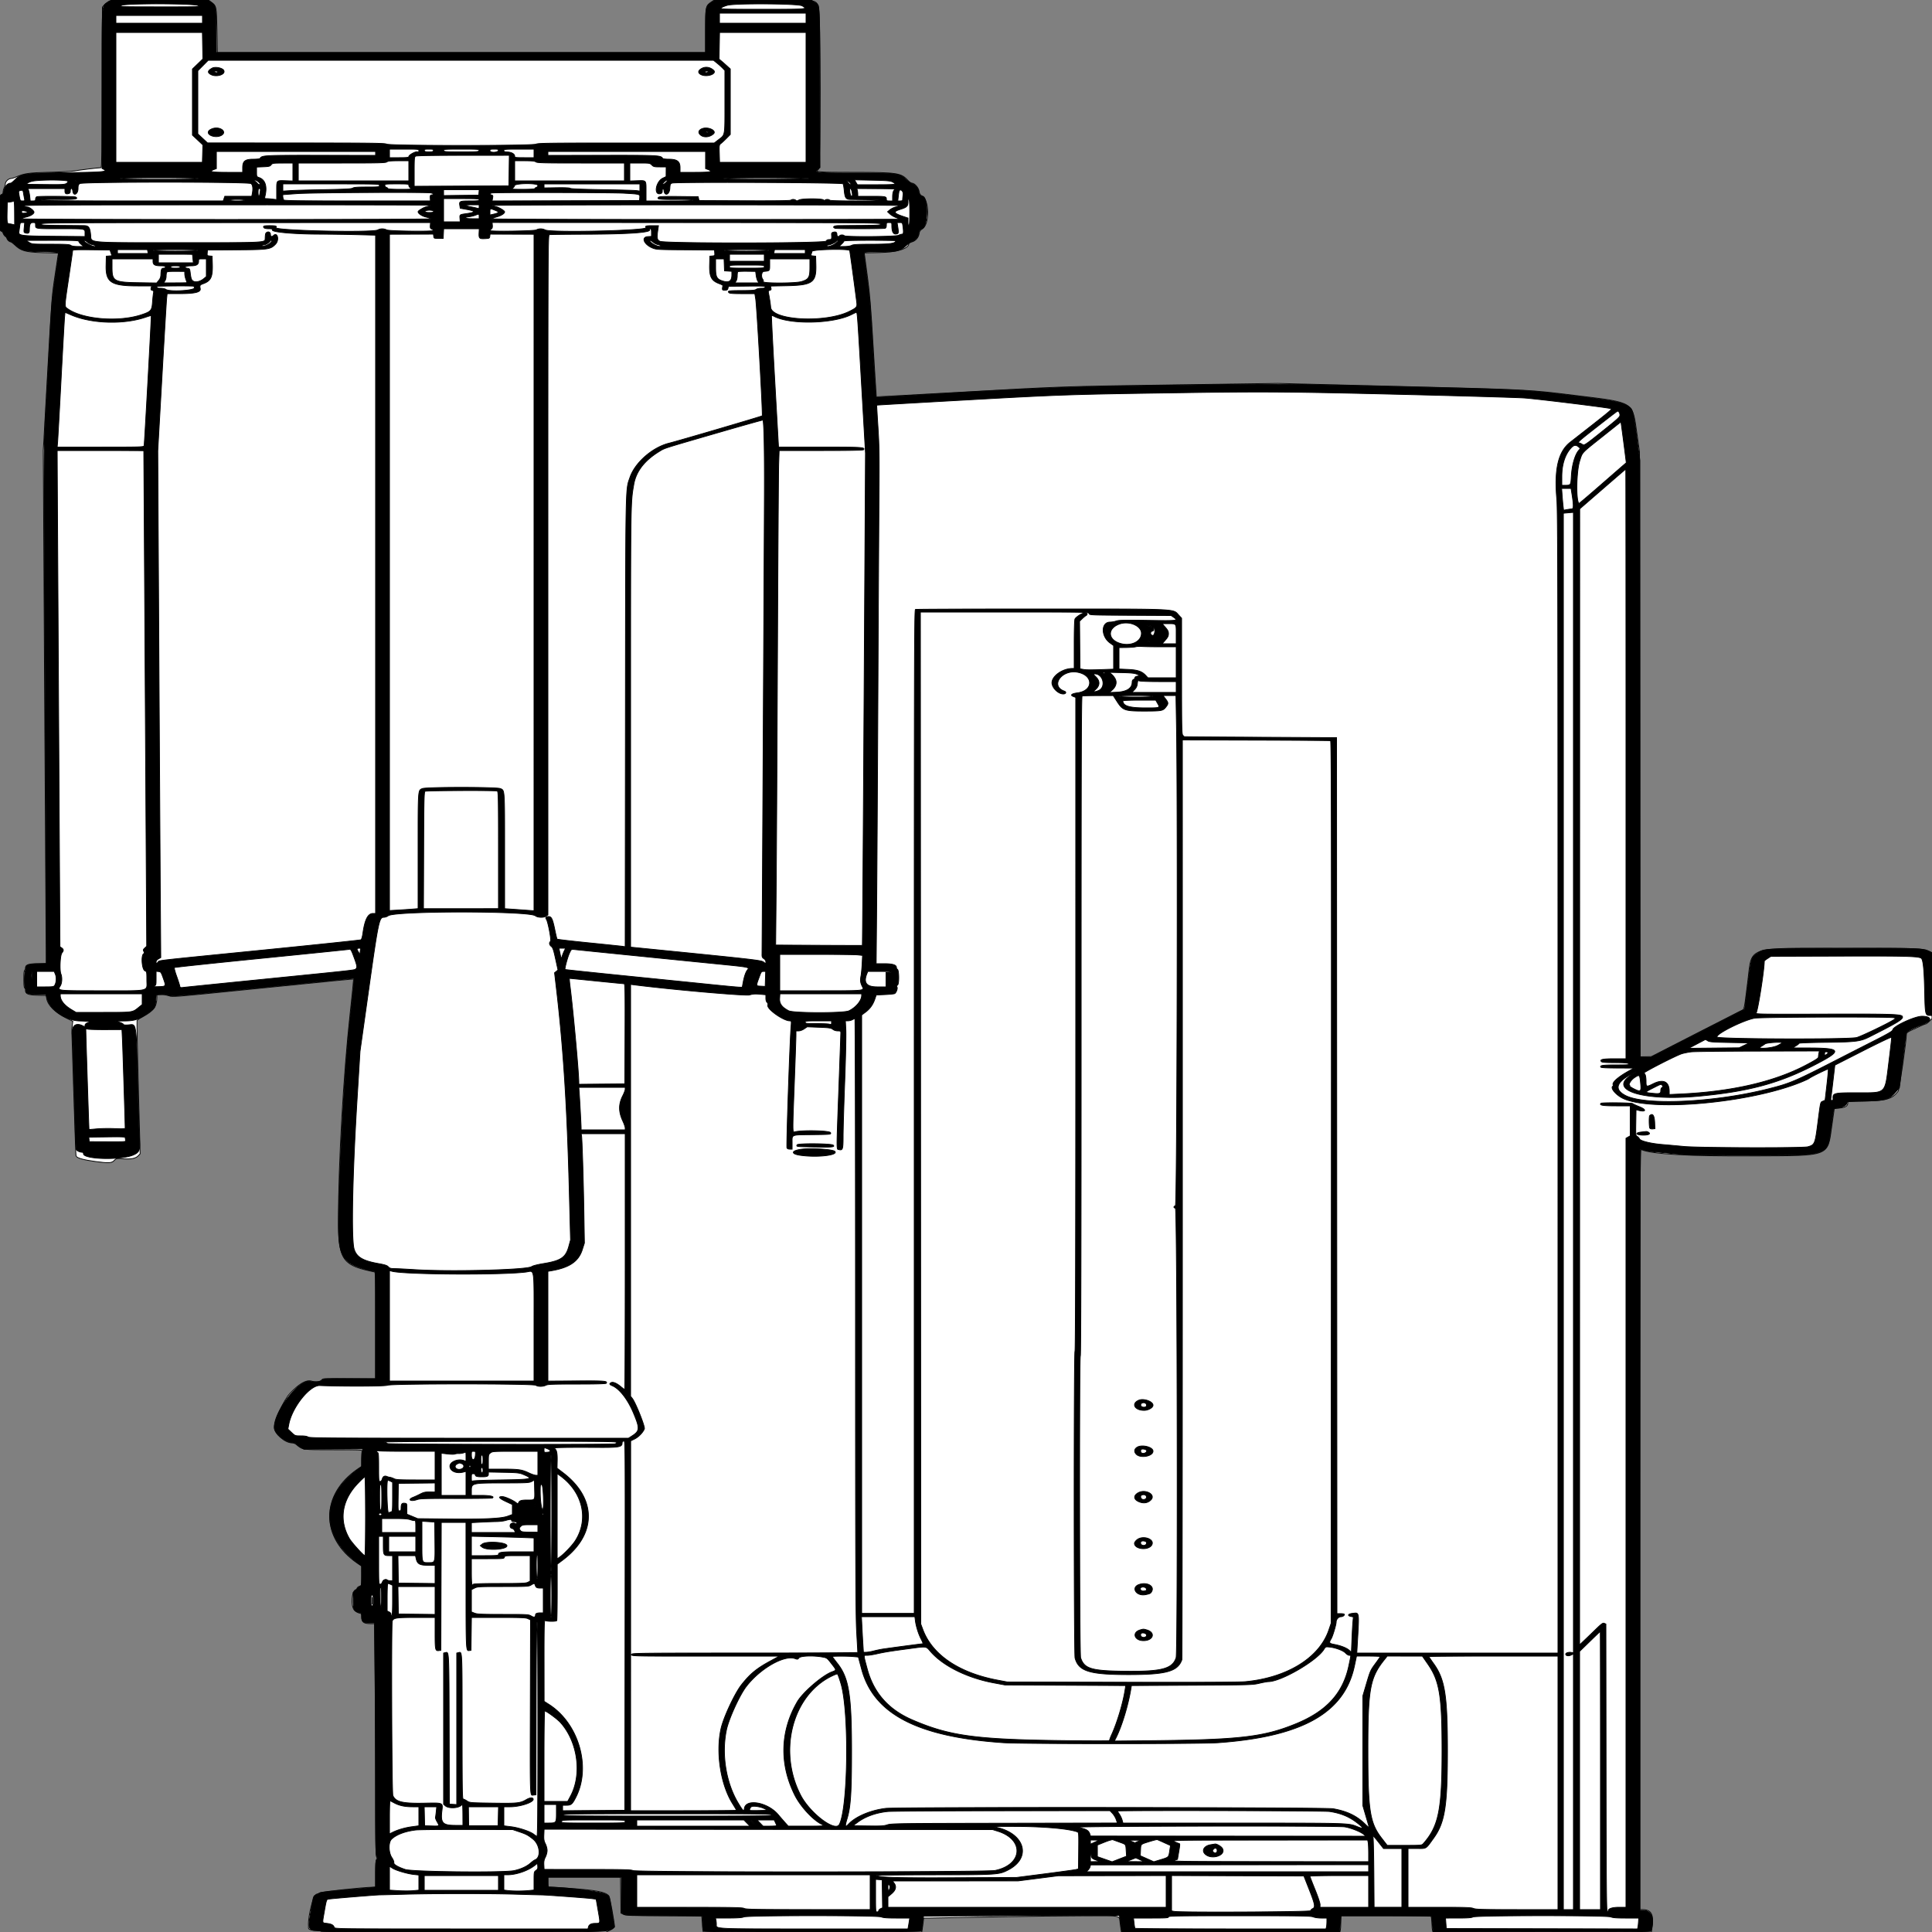
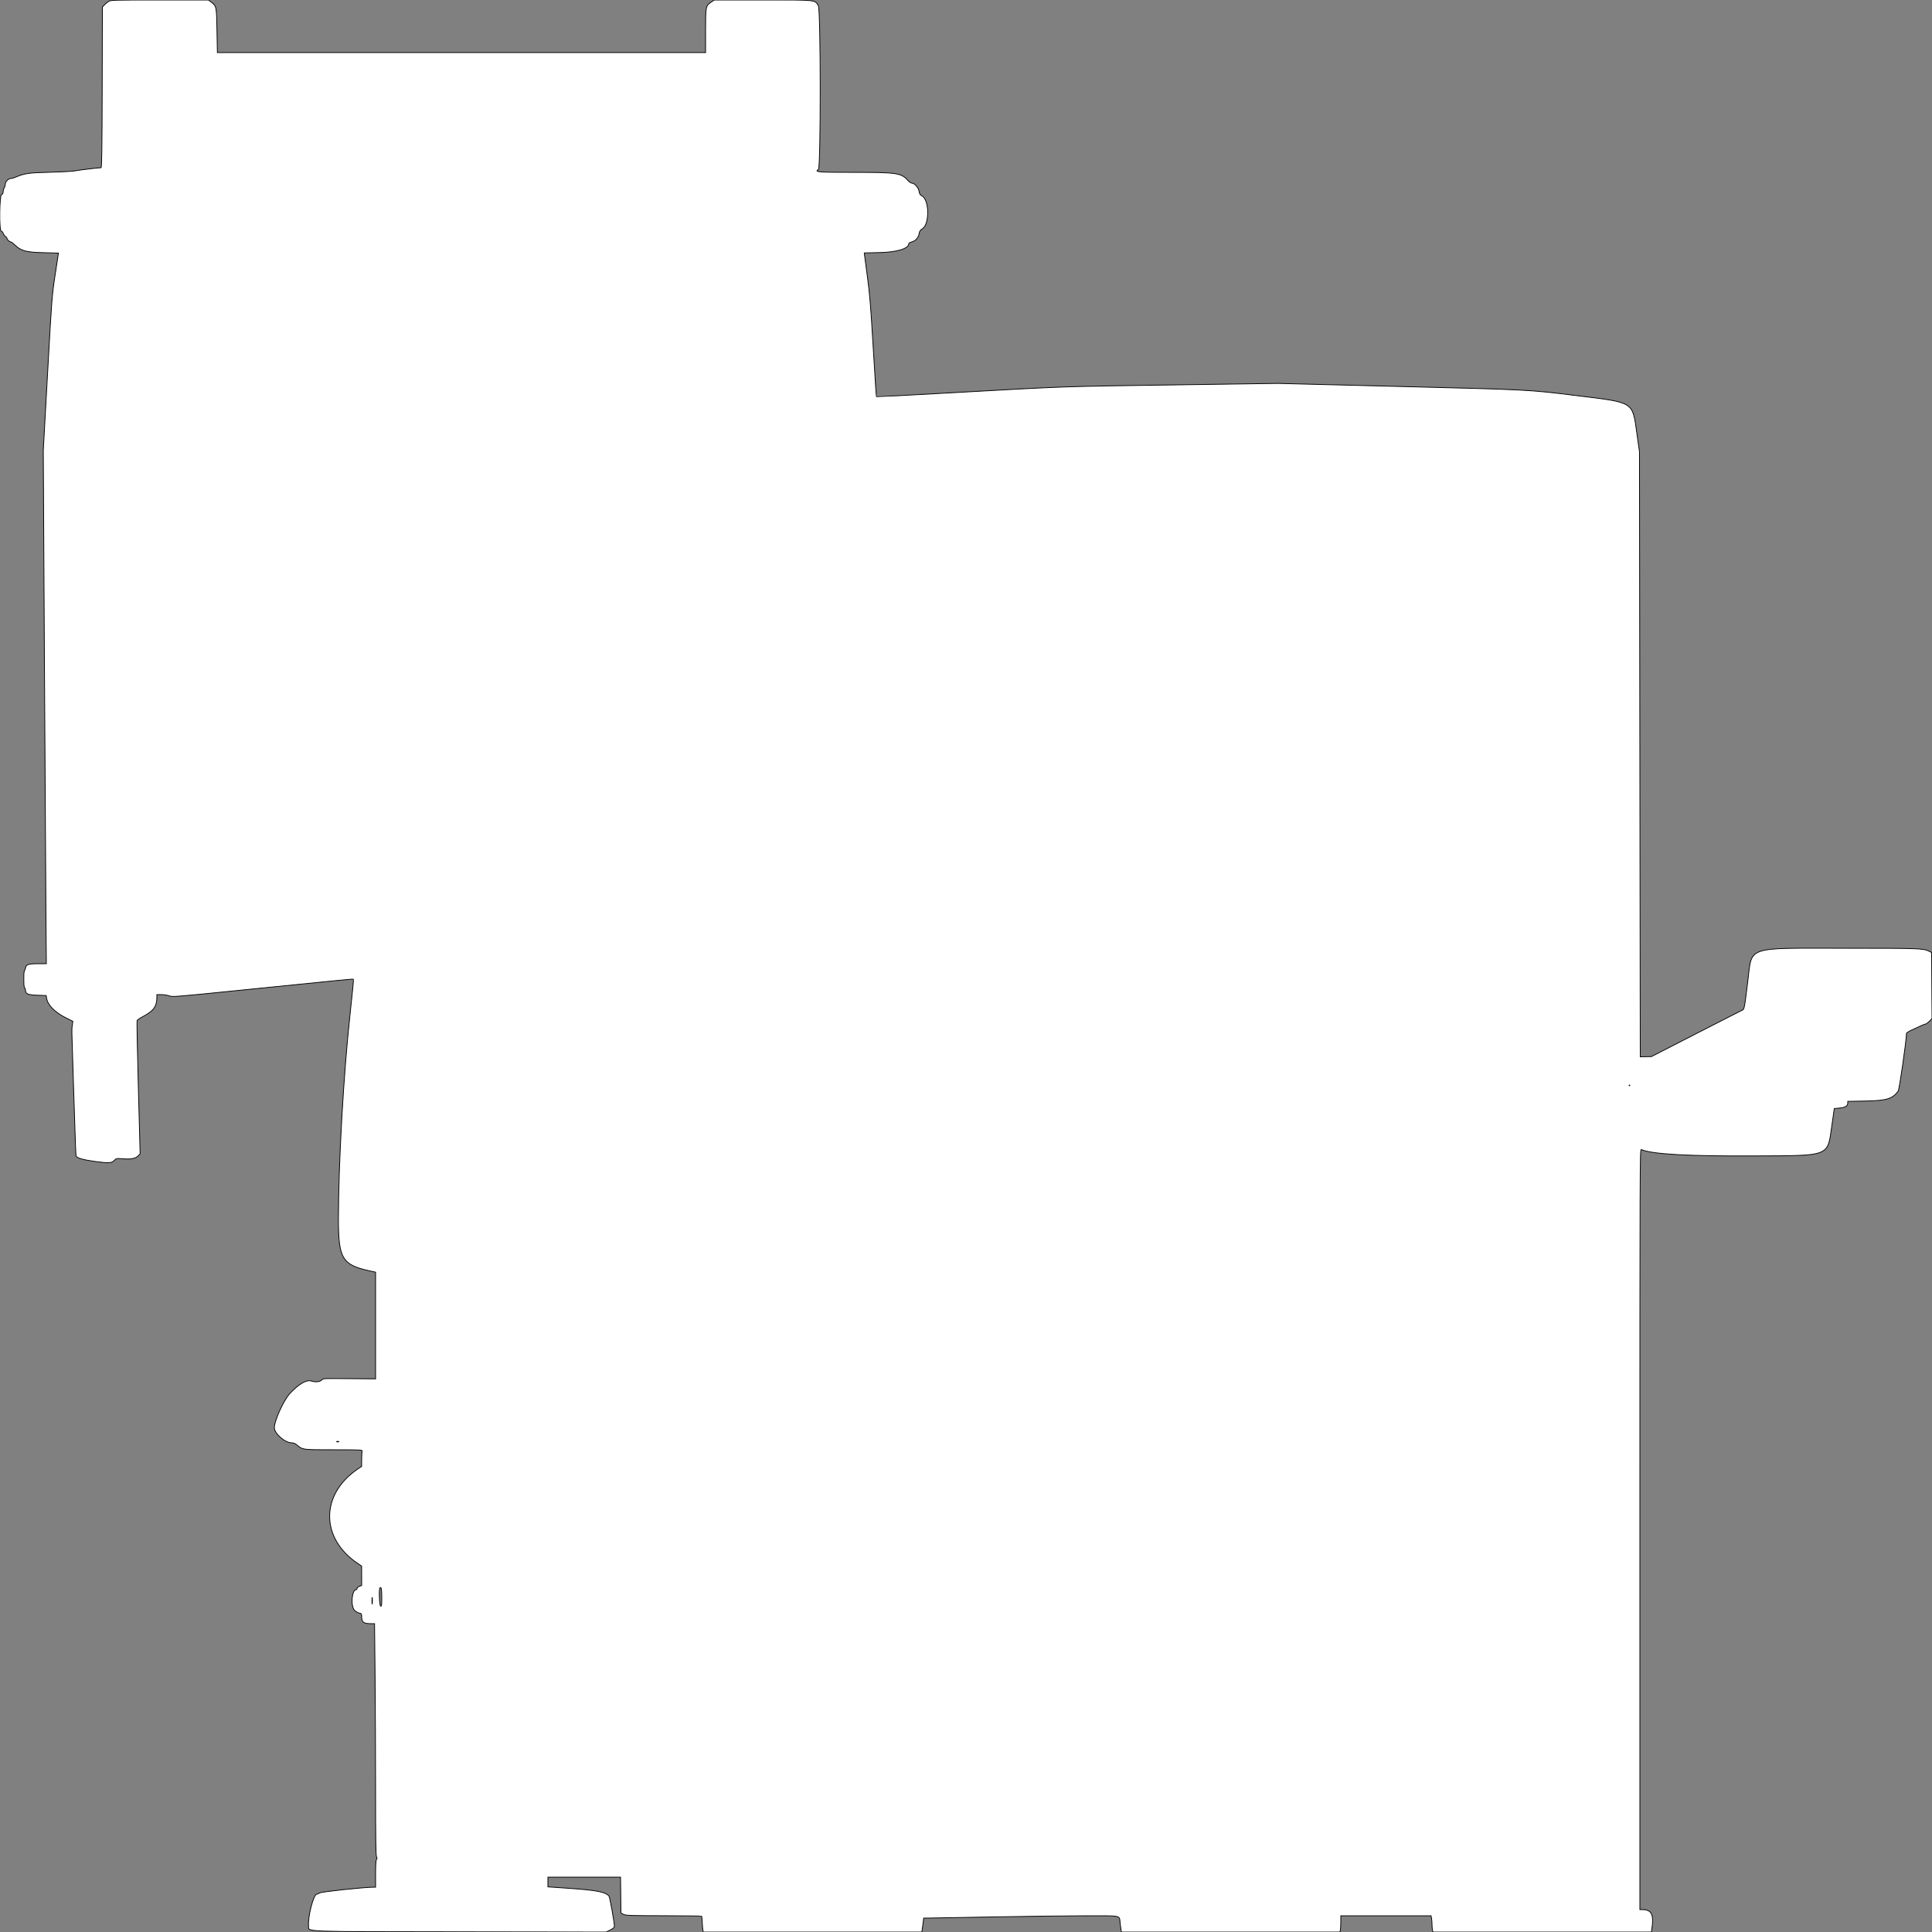
<svg xmlns="http://www.w3.org/2000/svg" preserveAspectRatio="none" width="2500" height="2500" viewbox="0 0 100 100">
  <rect width="100%" height="100%" fill="#808080" stroke="none" />
  <path class="fill" d="M140.5 1.871c-1.65 1.024-4.125 3.084-5.5 4.576l-2.5 2.714-.264 103.919c-.207 81.706-.528 103.922-1.5 103.931-3.522.03-28.982 3.105-33.736 4.074-3.025.616-17.65 1.426-32.5 1.799-28.047.703-32.599 1.38-45.284 6.731-1.806.762-4.108 1.385-5.115 1.385-3.048 0-7.097 3.871-7.136 6.823-.02 1.472-.679 3.802-1.465 5.177-.786 1.375-1.445 3.78-1.465 5.344-.024 1.985-.639 3.001-2.035 3.366-2.743.718-3.185 47.29-.448 47.29.854 0 2.026 1.359 2.605 3.021.579 1.662 1.906 3.478 2.948 4.035C8.147 306.614 9 307.66 9 308.38c0 1.595 3.195 4.62 4.878 4.62.672 0 2.863 1.595 4.87 3.544 8.34 8.1 14.292 9.782 36.801 10.403l20.049.553-4.245 28c-4.205 27.74-4.296 28.924-9.796 127.615l-5.552 99.615 1.447 266.885c.796 146.787 1.685 296.247 1.977 332.135l.53 65.25-10.73.015c-11.94.016-15.534 1.136-16.075 5.01-.19 1.361-.767 2.989-1.282 3.616-.515.628-.961 2.878-.991 5-.185 12.997.026 16.666 1.013 17.653.608.608 1.106 2.071 1.106 3.251 0 4.577 3.295 5.918 15.49 6.305l11.288.359.59 3.693c1.409 8.808 10.874 18.27 25.486 25.477l8.354 4.121-.664 5.5c-.816 6.748-1.01-3.359 1.372 71.5 2.98 93.66 3.097 96.711 3.747 97.764 1.5 2.427 10.12 4.768 24.803 6.737 17.725 2.376 21.105 2.155 24.624-1.61 2.355-2.52 2.618-2.563 11.518-1.902 10.373.77 16.049-.43 19.525-4.131l2.205-2.347-2.29-85.468c-1.26-47.008-2.04-86.12-1.735-86.917.306-.796 3.623-3.065 7.371-5.04 14.114-7.439 18.316-13.205 18.316-25.135V1287h5.616c3.088 0 7.701.724 10.25 1.609 4.489 1.558 7.301 1.338 89.634-7.009 135.808-13.768 148.434-14.999 148.919-14.514.253.253-1.774 20.924-4.503 45.937-8.385 76.839-14.907 191.627-14.998 263.977-.065 51.504 4.832 59.701 40.332 67.498l7.75 1.703v138.01l-32.25-.234c-38.365-.278-35.287-.44-37.707 1.98-2.264 2.264-7.861 2.76-12.988 1.152-6.503-2.041-16.054 3.421-27.805 15.899-8.004 8.499-20.25 35.322-20.25 44.354 0 7.582 13.735 19.638 22.374 19.638 2.192 0 4.515.874 6.299 2.37 8.079 6.774 7.031 6.63 48.169 6.63 33.668 0 37.312.157 36.765 1.582-.334.87-.619 5.707-.633 10.75l-.026 9.168-5.022 3.408c-48.417 32.848-48.492 89.47-.163 122.092l5.185 3.5.026 12.531.026 12.531-3 1.132c-1.65.623-3 1.846-3 2.719 0 .873-.45 1.587-1 1.587-5.928 0-7.573 21.794-2.036 26.967 1.631 1.523 4.331 3.042 6 3.376 2.81.562 3.037.925 3.051 4.882.025 6.799 2.559 8.775 11.255 8.775h5.402l.663 68.25c.365 37.537.664 104.791.664 149.453.001 59.983.307 81.876 1.174 83.777.897 1.969.897 2.85 0 3.747-.807.807-1.173 6.573-1.173 18.473v17.3l-3.25.034c-12.853.136-66.789 5.88-68.866 7.335-1.281.897-3.059 1.631-3.952 1.631-4.146 0-11.658 28.757-10.704 40.975.633 8.094-14.701 7.489 197.722 7.793l187.451.268 5.299-2.682c4.352-2.201 5.298-3.144 5.288-5.268-.022-4.953-5.894-37.268-7.018-38.622-4.408-5.312-16.241-7.572-52.72-10.069l-26.25-1.796V2429h93.963l.269 23.25.268 23.25 3.367 1.681c3.008 1.502 8.567 1.692 51.948 1.781 26.719.055 48.79.31 49.047.567.256.256.636 3.954.843 8.218.208 4.264.592 8.765.855 10.003l.478 2.25h282.739l.559-3.25c.307-1.787.859-5.838 1.226-9l.668-5.75 6.135-.021c3.374-.012 40.785-.677 83.135-1.477 42.35-.801 96.222-1.467 119.715-1.479 48.638-.026 44.039-.991 45.2 9.477.366 3.3.908 7.238 1.205 8.75l.539 2.75h282.608l.603-2.25c.331-1.238.609-5.963.616-10.5l.014-8.25h116.75l.625 3.125c.344 1.719.631 5.431.639 8.25.007 2.819.285 6.138.616 7.375l.603 2.25h282.676l.493-3.25c2.924-19.279-.083-25.646-12.152-25.728L2122 2471v-492.107c0-468.294.085-492.07 1.75-491.353 13.853 5.968 60.895 8.637 145.179 8.238 100.422-.476 95.694 1.352 101.481-39.237l3.142-22.041 6.814-.676c7.436-.738 10.634-2.661 10.634-6.396v-2.262l22.25-.407c27.997-.513 35.504-2.753 42.96-12.818 1.576-2.128 10.66-65.13 10.775-74.733.008-.71 2.827-2.555 6.265-4.099 3.438-1.544 8.768-4 11.846-5.458 3.079-1.458 6.131-2.651 6.784-2.651.653 0 2.752-1.565 4.664-3.477l3.478-3.478-.261-42.772-.261-42.773-3.554-1.739c-7.289-3.566-12.997-3.761-109.332-3.746-129.545.02-119.144-3.597-125.07 43.485-4.934 39.191-3.922 35.117-9.382 37.782-2.564 1.251-29.553 15.027-59.975 30.614l-55.314 28.338-7.186.133-7.187.133-.512-391.5-.513-391.5-3.21-22.716c-6.03-42.673-2.738-40.563-77.765-49.825-63.213-7.804-59.933-7.634-230-11.905l-157-3.943-133 1.905c-148.253 2.123-141.497 1.887-283.5 9.903-56.375 3.182-102.68 5.635-102.9 5.45-.22-.184-2.106-29.031-4.191-64.102-3.111-52.333-4.43-68.519-7.357-90.267-1.961-14.575-3.702-27.679-3.867-29.119l-.3-2.619 20.155-.466c22.613-.522 37.46-5.146 37.46-11.668 0-.578 1.767-1.527 3.927-2.108 4.846-1.305 8.586-5.576 9.414-10.749.493-3.085 1.416-4.429 4.356-6.343 9.395-6.116 8.879-37.476-.698-42.429-2.358-1.219-3.122-2.427-3.652-5.77-.766-4.831-5.845-10.729-9.239-10.729-1.151 0-3.334-1.395-4.85-3.101-8.968-10.084-13.991-10.866-69.886-10.884-47.551-.015-51.839-.369-46.321-3.815 3.145-1.964 3.047-206.687-.101-211.782C1054.119-.398 1057.961 0 987.28 0h-62.984l-3.374 2.274C913.063 7.57 913 7.866 913 39.648V68H281.294l-.526-28.463c-.583-31.617-.613-31.758-7.76-37.031L269.611 0l-63.055.004c-59.769.003-63.212.101-66.056 1.867M2108 1404.5c0 .275.225.5.5.5s.5-.225.5-.5-.225-.5-.5-.5-.5.225-.5.5M435.75 1865.662c.688.278 1.813.278 2.5 0 .688-.277.125-.504-1.25-.504s-1.937.227-1.25.504m55.889 189.032c-1.474 1.474-.689 23.073.861 23.668 1.282.491 1.5-1.159 1.5-11.334 0-10.87-.614-14.08-2.361-12.334m-10.311 16.806c.005 3.85.185 5.302.402 3.228.216-2.075.213-5.225-.008-7-.221-1.776-.398-.078-.394 3.772" fill-rule="evenodd" stroke="null" fill="#fff" />
-   <path class="line" d="M139.874 2.865C131.399 8.24 132-.346 132 115.366V217.93l2.098 1.122c5.992 3.207-.258 3.767-48.651 4.361-54.771.672-58.044 1.132-66.218 9.305-2.355 2.355-4.742 4.282-5.305 4.282-4.448 0-7.991 4.41-9.441 11.75-.457 2.316-1.194 3.25-2.562 3.25C.081 252 0 252.991 0 275.5 0 298.333.057 299 2 299c1.137 0 2 .667 2 1.545 0 .85 1.012 2.559 2.25 3.798 1.238 1.239 2.777 3.41 3.42 4.826.644 1.416 2.258 2.847 3.587 3.181 1.329.333 4.178 2.267 6.33 4.297 8.252 7.785 12.259 8.814 35.663 9.159 13.398.198 20.75.672 20.75 1.338 0 .568-1.997 14.38-4.437 30.694-3.914 26.168-4.683 34.256-6.525 68.662-1.148 21.45-3.461 63.3-5.14 93-3.602 63.716-3.519 38.977-1.39 414 1.387 244.48 1.609 288.723 1.528 305.642l-.036 7.642-11.399.362c-11.921.378-16.491 2.092-15.119 5.668.304.792.049 2.047-.567 2.789-1.661 2.001-1.775 22.244-.131 23.262.706.437 1.048 1.434.76 2.215-1.488 4.037 3.485 5.92 15.64 5.921l10.316.002 1.807 6.148c4.143 14.098 24.655 27.742 42.045 27.967 8.615.112 18.522 1.473 12.832 1.764-3.483.178-6.184 1.958-6.184 4.077 0 1.776-.183 1.796-3.092.345-8.822-4.401-14.324-.037-13.486 10.696.321 4.125 1.241 31.35 2.042 60.5 1.845 67.092 2.569 87.422 3.168 88.984.588 1.531 4.775 3.516 7.415 3.516 1.249 0 1.953.682 1.953 1.891 0 7.409 48.733 8.586 64.68 1.562 7.498-3.302 8.598-5.932 7.855-18.774-.324-5.598-1.243-34.704-2.041-64.679-2.45-91.981-1.504-85.601-12.572-84.801-4.057.294-5.998.044-6.327-.813-.261-.679-2.639-1.898-5.285-2.707l-4.81-1.471 11.973-.104c13.571-.118 19.517-2.275 31.973-11.601 7.339-5.495 7.422-5.645 8.2-14.843l.634-7.496 6.11-.384c3.737-.234 7.159.123 8.81.919 4.223 2.035 5.188 1.957 125.67-10.199 62.692-6.325 114.304-11.5 114.695-11.5.903 0 .32 6.404-5.094 56-6.888 63.101-14.413 201.012-14.431 264.5-.011 39.308 6.087 48.669 36.87 56.593 4.075 1.049 8.238 1.907 9.25 1.907 1.769 0 1.84 2.681 1.84 69.5v69.5h-33.365c-32.091 0-33.465.078-35.964 2.044-2.771 2.18-7.406 2.588-15.976 1.408-15.567-2.145-49.658 44.623-45.27 62.105 1.739 6.931 13.907 16.312 22.277 17.176 3.137.324 5.69 1.124 5.978 1.874.276.72 2.535 2.501 5.019 3.957l4.518 2.647 38.03-.152 38.03-.152-.628 3.796c-.345 2.089-.632 7.223-.638 11.41l-.011 7.612-6.849 5.093c-46.056 34.247-45.802 84.611.599 118.943l6.25 4.625v12.807c0 7.719-.39 12.807-.982 12.807-.541 0-3.016 1.948-5.5 4.329l-4.518 4.328v10.599c0 11.672 1.265 14.047 8.223 15.439 2.578.515 2.777.903 2.777 5.407 0 6.314 2.472 8.149 10.825 8.031l5.847-.082.663 68.224c.365 37.524.664 104.81.664 149.525.001 71.277.191 81.667 1.542 84.28 1.389 2.685 1.389 3.133 0 4.522-1.266 1.266-1.541 4.544-1.541 18.376v16.834l-4.75.595c-2.613.327-18.212 1.738-34.666 3.135-17.296 1.469-31.006 3.086-32.5 3.833-1.421.71-3.934 1.944-5.584 2.741-2.983 1.442-3.018 1.557-6.295 20.828-3.989 23.456-3.429 25.056 8.763 25.056 2.218 0 4.032.45 4.032 1 0 .663 60.959 1 180.877 1 194.18 0 191.103.076 197.213-4.871l2.025-1.64-3.094-18.495c-3.891-23.262-3.197-21.47-9.406-24.313-7.248-3.318-51.459-8.583-72.865-8.678-.413-.002-.75-2.928-.75-6.503v-6.5h95v45.954l2.705 1.773c2.479 1.625 6.855 1.802 52.359 2.116l49.653.343.559 9.369c.308 5.153.848 9.836 1.201 10.407 1.016 1.644 281.449 1.433 282.018-.212.238-.687.85-5.213 1.359-10.057.509-4.843 1.088-8.948 1.286-9.121.198-.173 57.276-.485 126.84-.693l126.48-.379 1.52 10.5 1.52 10.5h282l.886-10.25.887-10.25h58.922c32.408 0 58.74.338 58.517.75-.224.412.089 5.025.696 10.25l1.102 9.5 140.775.253c112.142.202 140.849-.001 141.139-1 4.851-16.706.974-26.753-10.325-26.753H2122v-492.5c0-270.875.338-492.495.75-492.489.412.006 2.806.635 5.319 1.398 2.513.762 8.138 1.692 12.5 2.066 4.362.374 16.878 1.545 27.813 2.602 17.62 1.704 28.454 1.923 95.201 1.923 104.614 0 100.891 1.252 105.875-35.607 1.405-10.391 2.786-20.293 3.068-22.005.487-2.952.794-3.141 5.987-3.677 6.054-.625 11.487-3.774 11.487-6.658 0-1.678 1.594-1.845 21.75-2.273 28.871-.614 33.127-1.903 42.263-12.801l3.789-4.521 4.139-33.479c2.276-18.413 4.386-34.74 4.69-36.282.597-3.036 6.659-6.409 22.368-12.447 11.677-4.488 10.603-10.261-1.904-10.238-9.569.018-37.218 12.858-37.896 17.599-.237 1.656-5.692 4.844-25.5 14.902a13219.74 13219.74 0 0 0-41.199 21.011c-60.823 31.226-65.572 33.259-95 40.649-70.339 17.664-159.794 21.612-184.632 8.149-14.762-8.003-11.255-17.505 10.632-28.81 5.092-2.63 4.733-2.311-3.363 2.988-29.593 19.369 16.474 33.542 87.714 26.987 63.287-5.823 102.862-16.293 147.552-39.039 39.532-20.121 38.811-23.242-5.403-23.396l-20.5-.071 4.25-2.547c2.338-1.401 4.25-2.937 4.25-3.412 0-.476 15.862-1.044 35.25-1.262 38.137-.429 44.114-1.185 55.75-7.049 37.923-19.113 44.609-23.299 42.542-26.643-1.685-2.727-16.142-3.13-102.221-2.853-78.292.253-88.039.117-86.928-1.215 2.254-2.702 10.607-55.769 10.607-67.387 0-.324 1.912-1.831 4.25-3.35l4.25-2.763 88.405-.283c89.586-.287 104.432.156 106.647 3.185 2.185 2.988 3.386 16.08 3.955 43.098.623 29.625.827 30.5 7.104 30.5H2500v-81.112l-4.305-1.905c-8.744-3.867-14.929-4.072-112.698-3.727-103.666.365-99.873.143-109.096 6.388-7.87 5.328-7.76 4.969-12.304 40.315l-4.129 32.114-5.484 2.783c-3.016 1.53-30.266 15.463-60.555 30.963L2136.357 1368H2122V595.874l-3.984-30.251c-3.919-29.763-5.226-35.371-8.95-38.396-7.77-6.312-17.482-8.396-68.559-14.708-66.025-8.161-66.905-8.208-226.007-12.098-163.54-3.999-156.266-3.95-296-1.974-144.742 2.048-170.994 3.101-365.292 14.655-10.61.631-19.446.979-19.634.773-.188-.206-2.001-28.725-4.029-63.375-3.189-54.506-4.216-66.878-7.615-91.766-2.162-15.821-3.93-29.659-3.93-30.75 0-1.911.719-1.984 19.462-1.984 22.668 0 27.584-1.18 35.487-8.518 2.503-2.324 5.676-4.559 7.051-4.966 4.042-1.198 7.987-5.58 8.627-9.586.746-4.664 1.19-5.301 5.086-7.297 7.558-3.872 7.409-41.633-.165-41.633-2.32 0-4.234-2.633-4.888-6.725-.674-4.216-4.521-8.565-8.66-9.791-1.375-.407-4.58-2.672-7.122-5.033-8.989-8.347-10.917-8.598-65.857-8.575-51.9.021-54.612-.263-48.478-5.088l2.484-1.955-.263-103.343c-.297-116.403.452-105.655-7.754-111.24L1049.704 0H925.343l-4.571 3.027C913.167 8.065 913 8.868 913 40.401V68H280.087l-.294-28.929c-.327-32.239-.205-31.663-7.783-36.821L268.704 0H144.392l-4.518 2.865m17.626 4.06c-3.995 1.911-3.939 1.913 49 1.954 50.495.039 52.858-.04 50-1.669-4.907-2.797-93.216-3.051-99-.285m783.778-.098c-3.423.92-7.007 2.46-7.965 3.423-1.659 1.667.895 1.75 53.556 1.75 58.674 0 58.692-.002 51.051-4.491-4.872-2.862-86.397-3.438-96.642-.682M931 23.5V30h112V17H931v6.5M150 25v5h112V20H150v5m0 101v84h111.875l.313-11.25.312-11.25-6.75-6.344-6.75-6.343V89.328l6.75-6.514 6.75-6.514-.296-17.15-.295-17.15H150v84m780.796-66.75L930.5 76.5l2.995 2.5c1.647 1.375 4.91 4.245 7.25 6.377L945 89.255v84.752l-4.75 4.815c-2.612 2.648-5.875 5.684-7.25 6.747-2.442 1.886-2.493 2.193-2.188 13.181l.313 11.25H1043V42H931.091l-.295 17.25M262.723 84.775L256 91.55v81.701l6.25 5.83 6.25 5.83 114.5.051c99.556.044 114.874.245 117.364 1.544 4.322 2.254 188.95 2.254 193.272 0 2.491-1.299 17.682-1.494 116.772-1.5L924.315 185l5.271-4.066c8.983-6.931 8.414-3.596 8.414-49.293V91.212l-2.75-2.883c-1.513-1.585-4.821-4.557-7.353-6.605L923.294 78H269.446l-6.723 6.775M274.5 88.17c-5.936 3.293-6.366 5.814-1.428 8.367 7.353 3.803 19.598-.408 16.37-5.63-1.959-3.17-11.132-4.85-14.942-2.737m632.75.819c-4.12 2.512-4.237 5.449-.3 7.485 7.692 3.978 21.703-.987 16.233-5.752-4.845-4.219-10.794-4.866-15.933-1.733M277.5 93c.34.55 1.491 1 2.559 1S282 93.55 282 93s-1.152-1-2.559-1c-1.451 0-2.292.433-1.941 1M912 93c0 .55.873 1 1.941 1s2.219-.45 2.559-1c.351-.567-.49-1-1.941-1-1.407 0-2.559.45-2.559 1m-636.167 73.164c-2.017.547-4.39 1.795-5.274 2.771-5.045 5.574 8.667 10.663 16.259 6.035 7.163-4.368-1.566-11.365-10.985-8.806m633.317.102c-5.105 1.647-6.338 5.315-2.808 8.352 4.34 3.733 11.687 3.148 16.841-1.34 4.622-4.027-6.33-9.499-14.033-7.012m-630.4 4.396c.688.278 1.813.278 2.5 0 .688-.277.125-.504-1.25-.504s-1.937.227-1.25.504M913.5 171c2.752 1.183 3.731 1.183 3 0-.34-.55-1.604-.968-2.809-.93-2.112.068-2.119.101-.191.93M504 198.5v5.5h12.5c10.069 0 12.5-.273 12.5-1.405 0-2.073 8.643-6.843 11.028-6.086 1.529.485 1.972.161 1.972-1.442 0-2.017-.46-2.067-19-2.067h-19v5.5m45.19-3.75c.272 1.412 1.393 1.75 5.81 1.75s5.538-.338 5.81-1.75c.291-1.513-.494-1.75-5.81-1.75s-6.101.237-5.81 1.75m25 0c.309 1.605 2.203 1.75 22.81 1.75s22.501-.145 22.81-1.75c.313-1.626-1.304-1.75-22.81-1.75s-23.123.124-22.81 1.75m59.81.302c0 2.833 10.273 2.546 10.814-.302.285-1.497-.473-1.75-5.241-1.75-4.954 0-5.573.228-5.573 2.052m18-.302c0 1.385.951 1.787 4.563 1.926 5.323.205 9.437 2.536 9.437 5.347 0 1.864.715 1.977 12.5 1.977H691v-11h-19.5c-17.905 0-19.5.143-19.5 1.75m-372 12.337v11.087l-3 1.132c-7.503 2.832-3.536 3.694 17 3.694h20v-5.911c0-8.664 3.065-11.089 14.018-11.089 4.649 0 8.142-.45 8.545-1.102 2.411-3.901 5.08-4.035 78.565-3.944l70.872.088V196H280v11.087m429-8.566v2.521l70.371-.088c72.958-.092 75.656.045 78.066 3.944.394.638 3.718 1.102 7.89 1.102 10.919 0 14.673 2.824 14.673 11.036V223h19.5c20.032 0 23.958-.879 16.5-3.694l-3-1.132V196H709v2.521m-171.25 3.559c-1.569.914-1.75 2.977-1.75 19.977v18.958l61.25-.257 61.25-.258.271-19.75.271-19.75-59.771.03c-38.734.02-60.387.39-61.521 1.05m-37.191 7.452c-1.654 1.25-10.288 1.468-58.25 1.468H386v23h143v-26l-13.25.032c-10.064.024-13.717.385-15.191 1.5M666 221v13h142v-23h-56.309c-47.962 0-56.596-.218-58.25-1.468-1.465-1.108-5.067-1.476-14.691-1.5L666 208v13m-315.133-7.714c-1.423 1.926-2.746 2.257-10.25 2.565l-8.617.354v6.197c0 6.157.022 6.204 3.451 7.444 7.73 2.795 10.467 11.19 7.63 23.404-.837 3.606-.769 3.75 1.774 3.759 1.455.004 5.008.292 7.895.639l5.25.631v-11.581c0-13.774-.485-13.244 11.75-12.842l9.25.303V211l-13.25.037c-12.491.035-13.344.164-14.883 2.249M815 222.58v11.579l9.25-.303c12.299-.404 11.75-1.044 11.75 13.703V260h30.5c19.982 0 30.5-.35 30.5-1.016 0-.661-7.709-.968-22.08-.88-21.68.134-25.687-.392-22.589-2.964 1.022-.848 8.345-1.101 26.248-.908l24.832.268.589 2.5.59 2.5 58.897.258c38.591.169 59.244-.089 59.905-.75 1.38-1.38 4.948-1.268 6.418.202.946.946 1.806.863 3.95-.382 3.68-2.137 30.828-2.113 32.152.029.584.945 1.045 1.021 1.522.25.853-1.38 5.232-1.457 6.066-.107.392.634 12.733 1 33.726 1 18.209 0 32.803-.305 32.431-.677-.373-.372-8.21-.786-17.417-.919-9.207-.134-18.993-.279-21.746-.324-5.998-.096-7.177-1.883-8.156-12.359-.336-3.599-.983-7.146-1.438-7.883-1.028-1.663-216.932-2.537-221.249-.895-2.261.859-2.583 1.61-2.85 6.659-.437 8.257-6.696 10.761-7.617 3.047-.433-3.625-2.184-3.359-2.184.332 0 2.368-.529 3.114-2.573 3.627-8.826 2.215-5.853-15.691 3.339-20.108l4.162-2 .036-6.25L862 216h-8.045c-7.249 0-8.294-.248-10.546-2.5-2.409-2.409-2.97-2.5-15.454-2.5H815v11.58m-633.18 3.169c13.925.157 36.425.157 50 0 13.574-.157 2.18-.285-25.32-.285s-38.606.128-24.68.285m779.93 0c13.888.157 36.613.157 50.5 0 13.888-.157 2.525-.285-25.25-.285s-39.137.128-25.25.285M155.5 231c-.409.662 16.676 1 50.5 1s50.909-.338 50.5-1c-.399-.645-18.324-1-50.5-1s-50.101.355-50.5 1m781 0c-.41.663 18.543.96 56.191.882 31.245-.065 55.459-.462 53.809-.882-4.661-1.186-109.267-1.186-110 0m-891.048 2.902c-3.538.35-7.273 1.428-9 2.598l-2.952 2 25.377.267c26.293.278 27.01.181 29.213-3.935 1.03-1.925-26.49-2.525-42.638-.93M97 234c-.901.582-1.025.975-.309.985.655.008 1.469-.435 1.809-.985.767-1.242.421-1.242-1.5 0m232.5.161c1.1.605 2.722 2 3.604 3.101.882 1.101 2.219 1.797 2.971 1.546 2.086-.695-3.479-5.815-6.28-5.778-2.216.03-2.226.069-.295 1.131m529.733 1.515c-1.472 1.472-2.181 2.841-1.575 3.043.606.202 2.471-1.002 4.145-2.676 1.961-1.961 2.521-3.043 1.575-3.043-.808 0-2.673 1.204-4.145 2.676m237.767.056c2.478 3.129 4 4.051 4 2.423 0-.903-2.538-3.296-5-4.715-.825-.476-.375.556 1 2.292m10.577.129l1.854 3.139h24.844c25.455 0 26.957-.27 20.412-3.669-2.601-1.35-7.398-1.742-26.075-2.131l-22.889-.477 1.854 3.138m-1004.354 1.696c-1.775 1.242-2.223 2.529-2.223 6.377 0 7.463-6.124 10.436-6.813 3.308-.411-4.243-3.187-4.471-3.187-.261 0 2.327-.536 3.115-2.443 3.594-3.325.834-4.557-.148-4.557-3.634V244H36.043l.92 2.25c.506 1.238 1.204 4.838 1.551 8l.63 5.75h3.428c2.949 0 3.428-.334 3.428-2.393 0-1.316.712-2.666 1.582-3 2.591-.994 48.788-.658 50.41.367 4.127 2.609-.932 3.323-22.369 3.154-13.712-.108-21.708.2-22.11.851-.428.692 37.363 1.021 117.33 1.021h117.961l1.046-3 1.046-3h34.854l.625-3.125c1.341-6.706.745-11.678-1.598-13.318-3.385-2.371-218.169-2.371-221.554 0M93 238.5c0 .275.225.5.5.5s.5-.225.5-.5-.225-.5-.5-.5-.5.225-.5.5m273 4.119v4.62l9.75-.612c5.363-.336 25.275-.898 44.25-1.249 26.768-.494 34.942-.944 36.473-2.008 1.473-1.023 6.091-1.37 18.25-1.37 15.61 0 16.277-.082 16.277-2 0-1.979-.667-2-62.5-2H366v4.619m132-2.686c0 1.063.9 2.218 2 2.567 1.1.349 2 1.054 2 1.567 0 .538 6.665.933 15.723.933 14.515 0 15.551-.12 13.5-1.557-1.223-.856-2.223-2.431-2.223-3.5 0-1.841-.817-1.943-15.5-1.943-14.653 0-15.5.106-15.5 1.933m167.82.292c-.176 1.224-1.445 2.792-2.82 3.485-2.116 1.067-.081 1.263 13.25 1.275 9.085.009 15.75-.38 15.75-.918 0-.513.9-1.218 2-1.567s2-1.504 2-2.567c0-3.249-29.713-2.961-30.18.292m38.18.345v2.57l16.585-.241c10.614-.154 16.825.132 17.25.796.429.669 15.023 1.27 41.165 1.696 22.275.363 42.413.92 44.75 1.239l4.25.58V238H704v2.57M334 249c0 5.867 1.466 6.645 2.358 1.25.907-5.486.802-6.25-.858-6.25-1.133 0-1.5 1.222-1.5 5m765.721-.75c.543 4.34 1.742 6.62 2.883 5.48 1.166-1.166-.656-9.73-2.07-9.73-.997 0-1.207 1.095-.813 4.25m9.649-2c.331 1.238.609 3.488.616 5L1110 254h16.918c18.892 0 20.082.214 20.082 3.607 0 2.125.448 2.393 4 2.393h4v-4.935c0-6.475 1.351-9.808 4.196-10.352 1.267-.242-9.561-.502-24.063-.577l-26.366-.136.603 2.25M574 249.269v3.769l22.75-.269 22.75-.269.295-3.5.296-3.5H574v3.769m-548.344-2.562c-1.525.394-1.736 1.108-1.216 4.134 1.594 9.281 1.53 9.159 4.764 9.159 2.903 0 3.016-.152 2.394-3.25a221.172 221.172 0 0 1-1.252-7c-.593-3.695-1.038-3.984-4.69-3.043m1137.894.212c-.221.358-.718 3.447-1.105 6.866l-.703 6.215h3.129c2.384 0 3.129-.443 3.129-1.86 0-1.024.278-3.886.617-6.362.579-4.221-3.213-7.858-5.067-4.859m-779.05 3.642c-9.9.704-18.113 1.316-18.25 1.359-.823.262-.047 5.883.95 6.88.916.916 23.482 1.2 95.47 1.2h94.27l-.22-3.75c-.188-3.207.105-3.796 2.03-4.069 3.469-.493 2.667-1.85-1.5-2.539-7.257-1.2-153.927-.419-172.75.919m252.25-.845c-3.245.492-3.602 1.828-.69 2.589 1.769.463 1.965 1.044 1.388 4.122l-.672 3.583 95.362-.255 95.362-.255.305-3.665c.39-4.681.668-4.602-20.347-5.822-16.011-.93-164.823-1.188-170.708-.297M574 272v15h21.514l-.35-4.403c-.388-4.886-.316-4.942 7.836-6.077 12.833-1.787 13.097-3.348.935-5.522l-8.402-1.503-.603-3.711c-.873-5.371.073-5.784 13.27-5.784 9.822 0 11.8-.251 11.8-1.5 0-1.29-3.222-1.5-23-1.5h-23v15m601-10.855c0 5.704-1.511 7.151-10.295 9.864-9.325 2.881-8.423 4.925 3.997 9.058l6.298 2.096v5.002c0 3.215.396 4.87 1.108 4.632.751-.25 1.108-5.633 1.108-16.675 0-10.598-.388-16.694-1.108-17.414-.811-.811-1.108.111-1.108 3.437M297 259c0 .6 4 1 10 1s10-.4 10-1-4-1-10-1-10 .4-10 1m29.333.667a.948.948 0 0 0 1.334 0c.366-.367.066-.667-.667-.667-.733 0-1.033.3-.667.667m-309.489.822c-.269.269-2.031.657-3.916.863l-3.428.373-.29 11.888c-.332 13.644.03 15.95 2.505 15.979.982.012 3.008.338 4.503.726l2.719.704-.075-15.511c-.067-13.955-.425-16.615-2.018-15.022M30 266.5c1.925.741 4.478 1.382 5.673 1.424 2.555.089 8.327 4.659 8.327 6.592 0 2.277-4.552 5.065-10.406 6.375-3.077.689-5.594 1.67-5.594 2.181 0 .568 102.671.928 265.059.928 163.579 0 264.838-.357 264.483-.932-.317-.513-3.154-1.509-6.305-2.214-5.15-1.153-10.237-4.564-10.237-6.864 0-1.485 7.665-5.924 11.828-6.85 2.38-.529 4.593-1.227 4.917-1.551.323-.324-119.074-.555-265.328-.513C68.264 265.14 27.05 265.364 30 266.5m572.415-.751c.412.411 3.525 1.262 6.917 1.89 3.392.628 7.181 1.469 8.418 1.868 1.945.628 2.25.372 2.25-1.89V265h-9.167c-5.041 0-8.829.337-8.418.749m34.585.167c.825.47 3.075 1.173 5 1.563 3.675.745 11 5.178 11 6.657 0 2.064-4.308 4.847-9.955 6.431-3.355.942-6.339 2.099-6.631 2.572-.297.48 116.254.861 263.527.861 145.232 0 264.059-.164 264.059-.364 0-.2-2.134-1.179-4.741-2.175-2.608-.996-6.096-3.082-7.75-4.637l-3.009-2.826 3-2.479c1.65-1.363 4.8-2.954 7-3.535s4.9-1.46 6-1.953c1.185-.53-106.207-.911-263.5-.933-147.421-.021-264.833.343-264 .818m-3 8.096v4.147l3.25-.707c8.255-1.795 9.294-2.923 4.5-4.883-7.673-3.138-7.75-3.124-7.75 1.443m-606 .206c0 1.587.622 1.851 3.75 1.592 2.063-.17 3.75-.752 3.75-1.293 0-.541-1.687-1.257-3.75-1.593-3.233-.525-3.75-.347-3.75 1.294m523.25-1.556c-2.94 1.187-.847 2.338 4.25 2.338 4.222 0 5.5-.348 5.5-1.5 0-1.49-6.705-2.066-9.75-.838m63.75 5.875c-1.925.738-5.638 1.622-8.25 1.964-7.859 1.029-5.359 2.499 4.25 2.499h9v-3c0-3.335-.067-3.355-5-1.463M25.522 292.75c-.33 2.613-.776 5.887-.991 7.277-.762 4.914 2.742 5.346 46.219 5.699l39.25.319v-3.441c0-7.018 1.945-6.604-31.025-6.604-33.578 0-32.975.084-32.975-4.607 0-3.186-.206-3.393-3.369-3.393-3.555 0-4.588 2.278-4.62 10.191-.013 3.281-1.308 4.202-4.707 3.349-2.527-.634-2.57-.788-1.981-7.094l.602-6.446h-2.901c-2.71 0-2.941.313-3.502 4.75m27.687-2.912c.289 1.491 2.898 1.681 25.307 1.843 13.741.099 27.325.212 30.187.25 6.167.082 7.726 2.332 8.648 12.475.926 10.192-6.349 9.582 114.431 9.588 113.072.006 111.09.099 111.317-5.193.262-6.128.515-7.143 2.015-8.095 2.406-1.527 4.886-.125 4.886 2.763 0 2.631 1.795 3.336 3.685 1.446 5.327-5.327 8.133 5.535 2.853 11.046-6.45 6.732-9.099 7.116-50.623 7.338l-37.415.201-.306 3.682c-.292 3.51-.152 3.698 3 4l3.306.318.308 9.5c.564 17.384-1.729 22.434-11.86 26.117-4.332 1.576-4.637 2.083-3.825 6.383.856 4.539-6.611 6.413-25.735 6.459l-17.112.041-.645 6.298c-.355 3.464-3.082 49.252-6.06 101.75l-5.414 95.452 1.346 241.5c.741 132.825 1.613 280.329 1.939 327.787l.591 86.287-3.01 1.713c-2.044 1.163-3.012 2.492-3.017 4.137l-.006 2.425 2.357-2.214c2.923-2.746-12.53-.952 135.143-15.692 69.3-6.917 126.674-12.932 127.497-13.367.968-.511 1.902-3.639 2.643-8.858 2.475-17.408 6.492-25.218 12.971-25.218H486V304.314l-23.75-.621c-13.062-.342-35-.651-48.75-.686-34.034-.088-62.235-2.648-61.122-5.549.438-1.141-.395-1.458-3.828-1.458-5.337 0-7.55-.764-7.55-2.607 0-1.072 1.804-1.393 7.833-1.393 8.125 0 9.818.51 8.193 2.469-3.268 3.937 125.226 6.888 131.974 3.031 3.259-1.863 7.785-1.861 11.364.006 3.106 1.62 60.636 2.313 60.636.731 0-.419-1.013-1.21-2.25-1.757-1.847-.816-2.198-1.664-1.958-4.731l.293-3.736-252.099.081c-234.467.076-252.076.198-251.777 1.744m583.944 1.721c.22 2.551-.201 4.003-1.42 4.894-.953.697-1.733 1.555-1.733 1.907 0 1.446 57.405.623 60-.86 3.259-1.863 7.785-1.861 11.364.006 7.377 3.848 133.893.919 130.621-3.023-1.638-1.975.043-2.483 8.216-2.483h7.868l-.762 5.25c-1.582 10.894-1.194 13.057 2.693 14.998 5.851 2.923 213.431 2.683 215-.248.701-1.31 2.094-2 4.035-2 3.093 0 3.368-.571 2.999-6.213-.139-2.135.358-2.847 2.338-3.344 3.266-.82 4.628.097 4.628 3.116 0 2.459 2.289 3.401 3.5 1.441.34-.55 1.69-1 3-1s2.66.45 3 1c1.096 1.774 66.673 1.312 70.136-.494 1.575-.821 3.651-1.496 4.614-1.5 1.942-.007 2.202-2.427 1.114-10.366-.616-4.493-.744-4.64-4.061-4.64h-3.426l.753 4.75c1.412 8.921 1.229 9.715-2.317 10.059-3.568.345-5.296-3.255-5.307-11.059-.006-3.618-.129-3.75-3.506-3.75-3.312 0-3.5.182-3.5 3.393 0 2.172-.569 3.612-1.582 4-2.065.792-62.771.792-64.836 0-3.86-1.481-1.558-3.393 4.168-3.463 3.162-.039 16.768-.152 30.234-.25 22.038-.162 24.517-.348 24.81-1.858.304-1.568-16.323-1.686-251.314-1.785l-251.639-.106.312 3.628m-63.355 10.691l-.298 6.25h-6c-5.806 0-6.01-.089-6.317-2.757l-.317-2.757-28.433.08-28.433.08v875.111l11.25-.648c6.188-.356 14.513-.917 18.5-1.246l7.25-.598v-74.948c0-80.779-.192-78.003 5.548-80.402 4.996-2.087 95.908-2.087 100.904 0 5.74 2.399 5.548-.379 5.548 80.429v74.976l8.75.607c4.813.334 13.362.943 19 1.355l10.25.748V303.139l-28.433-.073-28.433-.073-.317 2.753c-.301 2.617-.61 2.769-6.213 3.058-7.267.375-8.036-.351-7.715-7.287l.256-5.517h-46.05l-.297 6.25m266.824-4.792c1.344 3.502-28.218 5.513-83.122 5.656-24.75.065-45.788.321-46.75.569-1.663.429-1.75 22.237-1.75 440.328v439.876l-2.223 1.556c-3.212 2.25-10.922 2.017-14.025-.424-8.237-6.478-182.26-6.484-190.495-.006-1.39 1.093-4.013 1.987-5.83 1.987-5.764 0-6.995 5.994-19.516 95l-11.044 78.5-3.944 64.5c-5.992 97.969-7.511 179.469-3.573 191.643 3.286 10.157 11.291 14.842 31.521 18.446 8.289 1.478 11.069 2.392 12.629 4.153 1.609 1.816 3.077 2.265 7.5 2.296 3.025.021 14.95.633 26.5 1.36 46.364 2.919 145.353.379 151.381-3.884 1.633-1.155 7.453-2.647 15.464-3.966 22.577-3.716 28.765-7.924 32.667-22.219l2.274-8.329-1.665-64c-2.867-110.152-7.628-184.568-16.816-262.835l-2.22-18.91 2.221-1.799 2.22-1.798-3.122-14.329c-2.582-11.847-3.537-14.647-5.514-16.162-2.648-2.032-3.101-4.832-1.056-6.529 1.438-1.194-3.325-26.217-5.485-28.82-1.511-1.821-.114-3.318 3.096-3.318 3.702 0 5.159 3.155 8.086 17.5 1.234 6.05 2.523 11.318 2.864 11.708.341.389 18.617 2.519 40.613 4.734 21.995 2.215 41.673 4.263 43.729 4.552l3.736.525.295-289.259c.323-316.333.038-301 5.902-318.067 6.623-19.279 29.252-38.995 50.83-44.287 11.486-2.817 119.471-34.546 120.311-35.351.984-.943-6.918-141.786-8.49-151.305l-1.114-6.75h-16.231c-12.358 0-16.497-.32-17.345-1.342-1.961-2.363-.122-2.657 16.786-2.69 12.995-.025 17.003-.349 18.524-1.5 1.082-.818 4.07-1.468 6.75-1.468 3.633 0 4.809-.371 4.809-1.518 0-1.322-3.057-1.484-23.705-1.25l-23.706.268-.59 2.5c-.488 2.07-1.183 2.5-4.044 2.5-3.566 0-3.64-.165-2.61-5.859.085-.473-1.604-1.486-3.754-2.253-11.065-3.944-13.77-8.938-13.373-24.683l.282-11.205 3.306-.318c3.152-.302 3.292-.49 3-4l-.306-3.682-37.466-.221c-35.437-.21-37.745-.335-42.626-2.316-11.132-4.518-15.165-14.19-6.158-14.768l4.75-.305v-4.945c0-3.682-.375-4.945-1.469-4.945-.875 0-1.242.589-.909 1.458M37.5 313.526c3.959 2.439 4.244 2.464 28.059 2.469 19.6.004 24.418.277 26 1.473 1.299.983 4.422 1.475 9.441 1.489l7.5.021-3.25-2.562c-1.787-1.408-3.25-3.203-3.25-3.988 0-1.21-5.231-1.423-34.25-1.397l-34.25.031 4 2.464m71.507-1.776c.017 1.833 10.19 7.25 13.617 7.25 2.706 0 .469-1.76-3.084-2.426-1.914-.36-4.797-1.761-6.405-3.114-3.02-2.541-4.14-3.005-4.128-1.71m240.293.524c-1.255 1.999-6.023 4.726-8.265 4.726-1.119 0-2.035.45-2.035 1 0 2.473 10.341-1.901 12.052-5.097 1.156-2.16-.434-2.73-1.752-.629m491.7-.288c0 .542 1.695 2.107 3.766 3.478 4.158 2.752 10.234 4.397 10.234 2.772 0-.557-1.562-1.306-3.471-1.664-1.908-.359-4.786-1.759-6.394-3.112-3.165-2.663-4.135-3.009-4.135-1.474m241.491.028c-.96 1.554-8.155 4.986-10.451 4.986-1.122 0-2.04.45-2.04 1 0 1.52 3.052 1.162 7.5-.881 4.053-1.861 8.725-6.119 6.714-6.119-.603 0-1.378.456-1.723 1.014m9.509.042c0 .581-1.45 2.381-3.223 4l-3.223 2.944 6.973-.035c4.149-.022 7.985-.615 9.473-1.465 1.97-1.126 7.584-1.437 26.5-1.468 23.828-.039 30.5-1.027 30.5-4.517 0-.283-15.075-.515-33.5-.515-22.858 0-33.5.336-33.5 1.056m-910.674 6.694c27.955.148 73.405.148 101 0 27.596-.148 4.724-.269-50.826-.269s-78.128.121-50.174.269m731 0c27.955.148 73.405.148 101 0 27.596-.148 4.724-.269-50.826-.269s-78.128.121-50.174.269M94 324.265c0 .718-1.979 14.564-4.398 30.77-6.483 43.429-6.368 41.298-2.392 44.221 18.91 13.902 65.606 17.902 95.41 8.173 12.675-4.137 13.945-5.53 14.699-16.112.345-4.849.908-10.216 1.251-11.925.523-2.609.28-3.198-1.513-3.667-1.728-.452-2.013-1.053-1.489-3.142l.649-2.583h-17.898c-34.468 0-41.562-4.576-41.082-26.5l.263-12 3.678-.306 3.678-.306-1.278-3.694-1.278-3.694-24.15-.27c-19.336-.217-24.15-.01-24.15 1.035m58 1.235v2.5h39.723l-.478-2.5-.478-2.5H152v2.5m46-1.53c0 .604 10.937.968 29 .967 18.003-.002 29-.37 29-.97S245.005 323 227 323c-18.061 0-29 .366-29 .97m739 0c0 .604 10.937.968 29 .967 18.003-.002 29-.37 29-.97S984.005 323 966 323c-18.061 0-29 .366-29 .97m64.755 1.53l-.478 2.5H1042v-5h-39.767l-.478 2.5m48.975-.172c-.26 1.194-.792 2.928-1.182 3.853-.57 1.351-.057 1.743 2.622 2l3.33.319.291 11c.611 23.097-4.26 26.588-38.038 27.261l-20.747.414.621 2.474c.496 1.976.183 2.588-1.554 3.042-1.726.451-2.069 1.11-1.662 3.189 1.455 7.425 2.619 15.046 2.84 18.595 1.075 17.19 70.781 20.932 101.805 5.465 9.588-4.78 10.292-5.639 9.553-11.66-1.99-16.225-8.759-65.991-9.117-67.031-.894-2.6-48.188-1.554-48.762 1.079M205 334.5v5.5h45.166l-.538-5.25c-.296-2.887-.558-5.363-.583-5.5-.025-.137-9.945-.25-22.045-.25h-22v5.5m739-1v4.5h45v-9h-45v4.5m-799 12.545c0 17.933 2.343 19.252 35.094 19.763l22.593.352 2.657-3.157c1.848-2.197 2.702-4.425 2.808-7.33.266-7.268.898-8.673 3.907-8.673 1.068 0 1.941-.675 1.941-1.5 0-1.17-1.375-1.507-6.25-1.532-7.385-.037-9.75-1.451-9.75-5.828V335h-53v11.045m112-8.2c0 4.555-2.686 6.155-10.329 6.155-6.941 0-10.001 2.484-3.921 3.184 2.513.289 2.805.769 3.39 5.56.997 8.167 1.621 9.79 4.32 11.235 3.19 1.707 9.049.146 13.495-3.595l3.045-2.562V335h-5c-4.828 0-5 .098-5 2.845m669 8.254c0 12.626 1.428 15.215 9.772 17.715 7.682 2.301 11.228-.249 11.228-8.074v-4.63l-4.75-.305-4.75-.305-.292-7.75-.292-7.75H926v11.099m70-3.618c0 8.202.132 8.047-7.5 8.745-3.165.289-4.019 7.21-1.297 10.511.562.681.76 1.918.44 2.75-.877 2.287 41.603 2.223 49.34-.075 9.548-2.835 11.017-5.281 11.017-18.335V335h-52v7.481M944 345c0 1.941.667 2 22.5 2s22.5-.059 22.5-2-.667-2-22.5-2-22.5.059-22.5 2m-723 .5c0 1.167 1.333 1.5 6 1.5s6-.333 6-1.5-1.333-1.5-6-1.5-6 .333-6 1.5m-5.419 7.148c-.319.834-.581 3.07-.581 4.969 0 1.899-.727 4.563-1.615 5.918L211.77 366h15.115c8.313 0 15.108-.113 15.1-.25-.008-.137-.664-2.05-1.456-4.25-.793-2.2-1.461-5.412-1.485-7.137l-.044-3.137-11.419-.047c-9.307-.037-11.526.234-12 1.469m739.123-1.018c-.387.387-.704 2.778-.704 5.314 0 2.555-.694 5.602-1.557 6.833L950.887 366h31.159l-1.463-2.25c-.805-1.238-1.767-4.565-2.138-7.394l-.675-5.144-11.181-.143c-6.15-.078-11.498.174-11.885.561m-751.037 19.037c-1.613 1.612-.334 2.333 4.142 2.333 2.68 0 5.668.65 6.75 1.468 4.622 3.496 38.416 1.515 37.002-2.169-.308-.804-.561-1.651-.561-1.881 0-.707-46.623-.462-47.333.249M83.566 410.319c-.318 3.399-2.362 39.931-4.541 81.181-2.18 41.25-4.205 77.717-4.5 81.037l-.537 6.037 56.049-.037c55.237-.036 56.055-.066 56.443-2.037.569-2.895 9.631-167.722 9.243-168.111-.18-.179-3.454.752-7.275 2.069-28.17 9.711-69.741 8.493-96.126-2.815l-8.178-3.505-.578 6.181m1018.185-3.235c-23.847 11.949-78.864 13.217-99.97 2.303-1.632-.844-3.188-1.314-3.457-1.044-.27.27 1.664 38.666 4.298 85.324l4.789 84.833h54.245c54.463 0 57.878.209 55.898 3.413-.471.761-16.959 1.087-55.006 1.087h-54.333l-.576 17.25c-.316 9.487-1.042 122.775-1.613 251.75-.57 128.975-1.327 265.185-1.681 302.688l-.643 68.189 55.899.311c30.744.172 56.066.22 56.269.108.204-.111 1.202-143.436 2.219-318.5l1.849-318.296-4.998-87c-5.136-89.395-5.573-95.572-6.751-95.399-.379.056-3.276 1.398-6.438 2.983M1534 508.109c-151.362 2.228-159.263 2.491-282.434 9.383-64.314 3.598-117.007 6.647-117.096 6.775-.088.128.663 13.058 1.67 28.733 1.565 24.342 1.758 37.472 1.326 90-.278 33.825-.937 151.05-1.465 260.5-.527 109.45-1.243 231.513-1.59 271.25l-.63 72.25h10.159c11.076 0 16.06 1.534 16.06 4.942 0 1.04.532 2.069 1.183 2.286 2.171.723 2.436 18.846.299 20.409-1.265.925-1.487 1.67-.77 2.582 1.148 1.456-.803 7.077-2.934 8.454-.703.455-6.373 1.052-12.601 1.327l-11.322.5-1.752 5.186c-2.462 7.287-6.294 12.671-12.106 17.01l-4.997 3.731v774.268l34-.011 34-.012v-649.229c0-591.089.142-649.283 1.582-649.836.87-.334 73.432-.603 161.25-.599 182.053.009 171.636-.448 179.395 7.87l3.773 4.045v74.967c0 66.819.171 75.138 1.571 76.539.865.864 1.652 1.676 1.75 1.804.099.128 44.504.465 98.679.75l98.5.517.251 566.75.251 566.75h4.332c2.383 0 4.629.296 4.991.658 1.138 1.138-1.465 3.342-3.947 3.342-3.263 0-6.378 3.394-6.378 6.948 0 3.326-4.523 18.495-6.426 21.552-3.261 5.238-2.772 6.118 4.107 7.385 8.382 1.545 16.175 4.647 19.419 7.731l2.601 2.472.665-16.294c.366-8.962.935-19.265 1.264-22.896l.599-6.602-3.114-.623c-4.975-.995-3.865-3.306 1.916-3.99 9.216-1.092 8.866-3.343 6.297 40.567l-.629 10.75H2016l-.012-738.25c-.011-642.82-.204-740.383-1.489-754.75-3.48-38.891 1.875-61.651 17.353-73.745 52.921-41.353 54.374-42.549 52.808-43.425-2.036-1.14-92.425-12.295-111.66-13.78-7.975-.616-77.95-2.679-155.5-4.585-144.662-3.555-181.338-3.86-283.5-2.356m532.622 44.106c-23.999 18.768-25.656 20.266-23.171 20.93 1.472.394 3.336 1.264 4.143 1.933 2.175 1.805 3.536.897 27.406-18.293 20.254-16.283 21.48-17.459 21.148-20.285-.311-2.641-1.577-4.438-3.163-4.485-.284-.008-12.147 9.082-26.363 20.2M930 559.626c-73.161 21.218-69.523 20.062-76.528 24.318-19.459 11.822-30.445 26-33.364 43.056C815.91 651.535 816 644.657 816 942.199v283.374l38.25 3.82c122.238 12.209 130.692 13.188 133.807 15.491l2.943 2.176v-2.415c0-1.483-.981-3.058-2.543-4.081-2.099-1.376-2.523-2.401-2.425-5.865.153-5.395 2.814-514.528 3.114-595.699.211-57.302-.582-94.566-2.031-95.404-.338-.196-26.04 7.017-57.115 16.03m1143.5 5.355c-27.846 22.173-25.663 19.837-29.382 31.442-4.295 13.404-4.95 51.32-.952 55.055.184.171 12.709-10.478 27.834-23.664 15.125-13.186 28.828-25.111 30.45-26.498l2.95-2.523-1.774-14.147c-.976-7.78-2.528-19.688-3.45-26.461l-1.676-12.315-24 19.111m-40.743 14.866c-7.692 8.515-11.757 21.251-11.757 36.841V628l3.75-.014c7.979-.029 7.881.112 8.588-12.314.806-14.173 4.811-27.758 9.802-33.253 1.805-1.986 1.811-2.153.126-3.672-3.845-3.464-6.651-3.171-10.509 1.1M74.064 599.25c.035 8.938.842 153.392 1.792 321.01l1.729 304.761 2.207 1.546c2.71 1.898 2.778 3.439.293 6.598-2.31 2.937-3.19 22.343-1.232 27.15 1.756 4.311 1.4 11.758-.729 15.249-4.044 6.632-5.685 6.436 53.771 6.436 64.051 0 58.105 1.428 58.105-13.954 0-10.438-.066-10.755-2.472-11.851-3.875-1.766-5.23-19.907-1.653-22.118 1.037-.641 1.079-1.295.188-2.96-.97-1.811-.769-2.485 1.314-4.415l2.458-2.278-1.855-320.462c-1.021-176.254-1.884-320.574-1.918-320.712-.034-.138-25.262-.25-56.062-.25H74l.064 16.25m1999.751 33.522l-29.686 25.728-.064 734.966-.065 734.966 5.75-5.458c3.162-3.001 9.888-9.478 14.946-14.392 7.886-7.662 9.491-8.803 11.265-8.009l2.068.927.236 185.917c.187 147.676.492 186.002 1.485 186.333.688.229 1.25-.284 1.25-1.141 0-2.892 5.384-4.609 14.45-4.609h8.55v-995.093l2.75-1.578 2.75-1.577v-38.751h-18.128c-17.529-.001-22.239-.8-19.697-3.343 1.128-1.128 39.821-.762 40.97.387.574.574 4.377 2.341 8.45 3.926 10.062 3.915 9.061 7.501-1.321 4.73l-2.726-.727-.274 16.763c-.26 15.902-.171 16.815 1.726 17.781 1.1.56 2.417 1.958 2.926 3.108 1.268 2.862 14.465 6.114 30.074 7.411 6.6.548 18.975 1.663 27.5 2.476 19.133 1.827 153.966 2.179 160.303.42 8.932-2.481 9.414-3.604 12.82-29.933 3.828-29.591 3.371-27.608 6.712-29.087l2.84-1.257 2.299-19.858c1.264-10.922 2.06-20.097 1.768-20.389-.577-.577-22.289 10.01-24.742 12.064-.825.69-6 3.062-11.5 5.269-66.135 26.543-192.747 37.941-229.223 20.636-9.292-4.409-16.963-13.6-13.261-15.888.559-.346.745-1.067.414-1.603-1.936-3.132 6.755-10.702 21.57-18.789l5.5-3.002-21.191-.048c-14.421-.033-21.41-.403-21.878-1.16-1.415-2.289 2.548-2.858 20.01-2.873 15.992-.013 17.73-.175 16-1.483-1.516-1.147-5.474-1.475-18.069-1.5-12.737-.025-16.377-.333-17.314-1.462-2.215-2.669 2.169-3.57 17.376-3.57H2104V988.5c0-209.825-.113-381.49-.25-381.478-.137.013-13.608 11.6-29.935 25.75m-52.397 8.478c.372 5.087.944 11.435 1.272 14.105l.596 4.855 4.107-.757c2.259-.417 5.12-.801 6.357-.855 2.795-.122 2.733-4.802-.308-23.348l-.533-3.25h-12.167l.676 9.25m5.832 22.482l-4.25.383V2471h13v-330.847l-2.993 1.493c-3.298 1.645-7.007 1.013-7.007-1.194 0-1.683 4.042-2.868 7.518-2.204l2.482.475V663l-2.25.175c-1.237.096-4.162.347-6.5.557m-836.008 783.018l.258 654.75 2.612 7.019c12.198 32.781 46.726 56.154 96.888 65.586l12.5 2.351 148.5.327c100.41.221 152.133-.019 159.718-.744 53.872-5.145 95.424-30.823 107.674-66.539l3.087-9 .271-570.777c.217-458.389.022-570.87-.99-571.248-.693-.258-44.124-.583-96.513-.722l-95.254-.253.01 594.151c.006 326.783-.287 594.983-.651 596-5.436 15.2-20.025 19.287-68.852 19.287-50.792 0-64.684-4.292-69.391-21.438-1.471-5.358-1.578-396.092-.109-397 .664-.41 1-142.604 1-423.34V902.438l-3.25-1.257c-4.324-1.674-1.998-3.625 5.507-4.621 20.893-2.771 20.97-22.813.103-26.671-20.681-3.823-35.865 17.862-17.11 24.435 3.066 1.075 2.089 3.676-1.382 3.676-5.902 0-13.223-6.526-14.504-12.928-1.803-9.016 12.708-20.072 26.346-20.072h2.29v-31.066c0-20.173.376-31.767 1.071-33.067 1.424-2.661 9.74-7.867 12.566-7.867 3.064 0 4.18 2.116 1.812 3.438-1.045.584-3.381 2.486-5.19 4.227l-3.288 3.164.264 30.819.265 30.819 4 .688c4.571.786 8.884.816 26.75.182l12.75-.451v-30.547l-4.613-3.313c-11.861-8.518-11.802-26.997.086-27.041 2.215-.008 5.827-.642 8.027-1.409 3.26-1.136 10.801-1.289 40.75-.83 38.937.597 39.716.506 33.5-3.928l-3.25-2.318-52.85-.276c-51.661-.269-52.862-.32-53.367-2.25-.51-1.95-1.831-1.974-109.407-1.974h-108.891l.257 654.75m257.316-639.258c-15.995 5.698-15.316 20.325 1.166 25.116 13.836 4.023 27.276-2.435 27.276-13.107 0-9.75-15.918-16.471-28.442-12.009m59.357 4.149c3.216 3.653 4.085 5.432 4.085 8.359 0 2.927-.869 4.706-4.085 8.359L1503.83 833H1522v-12.383c0-14.326.622-13.579-11.335-13.603l-6.835-.014 4.085 4.641m-21.743-1.662c1.469.443 3.269 1.113 4 1.488.73.375.454-.027-.613-.893-1.068-.866-2.868-1.535-4-1.488-1.652.069-1.531.245.613.893m6.553 4.079c.396 1.514-.025 2.208-1.593 2.618-3.157.825-2.885 4.947.368 5.569 2.592.495 4.02-8.187 1.593-9.687-.498-.309-.664.366-.368 1.5M1493 826.5c0 .275.225.5.5.5s.5-.225.5-.5-.225-.5-.5-.5-.5.225-.5.5m-7.5 3.5c-1.319.567-1.489.878-.5.914.825.031 2.175-.381 3-.914 1.828-1.181.249-1.181-2.5 0m-16 6.946c-1.65.449-7.162.871-12.25.936L1448 838v27.721l11.286.498c12.704.561 18.203 2.378 23.151 7.651l2.937 3.13H1522v-40l-19.75-.009c-10.862-.004-22-.201-24.75-.436s-6.35-.059-8 .391m-41.99 34.07c.346.559 1.047.758 1.559.441 1.387-.857 1.129-1.457-.628-1.457-.857 0-1.276.457-.931 1.016m11.214 1.744c1.773 1.507 3.916 4.428 4.763 6.49 1.928 4.696.229 9.71-4.763 14.057l-3.224 2.807 9-.37c13.457-.554 20.486-5.021 20.496-13.026.003-1.707.68-3.06 1.754-3.5.963-.395 1.75-1.393 1.75-2.218 0-.937 1.315-1.719 3.5-2.083l3.5-.583-4-1.786c-3.152-1.407-7.39-1.864-20-2.157l-16-.371 3.224 2.74m-20.606 3.122c5.596 5.597 5.243 11.563-.996 16.832-3.195 2.698-1.068 3.126 4.33.871 10.086-4.215 6.213-21.585-4.813-21.585-2.284 0-2.211.193 1.479 3.882m53.622 8.736c-.382 3.383-1.364 5.431-3.823 7.968l-3.309 3.414H1522v-14h-23.066c-12.949 0-23.858-.424-24.873-.968-1.595-.853-1.869-.431-2.321 3.586m-71.49 16.044c-.997.403-1.25 86.712-1.25 426.862 0 283.16-.336 426.566-1 426.976-1.536.949-1.213 385.871.327 390.608 4.578 14.079 13.575 16.904 55.546 17.439 49.364.629 63.151-2.908 67.994-17.446 2.386-7.159 1.53-580.84-.867-581.601-1.1-.349-2-1.039-2-1.532 0-.494.9-1.379 2-1.968 2.083-1.115 3.186-514.682 1.336-621.75l-.661-38.25h-16.767l3.489 4.568c3.716 4.867 3.725 6.03.084 10.587-3.734 4.674-5.329 4.969-26.998 4.997-26.199.034-28.587-.793-36.115-12.51l-4.868-7.576-19.5.046c-10.725.025-20.062.273-20.75.55m48.25.338c.381.616 8.844 1 22.059 1 13.627 0 21.441-.364 21.441-1s-8.02-1-22.059-1c-14.451 0-21.846.345-21.441 1m4.5 5.865c0 6.601 8.036 9.135 28.968 9.135 19.706 0 19.318.149 15.782-6.044l-2.25-3.941-21.25-.007c-11.687-.005-21.25.381-21.25.857m-903 117.114c-1.308.826-1.534 10.616-1.768 76.392l-.269 75.445 48.519-.006 48.518-.006v-75.795c0-68.193-.159-75.856-1.582-76.402-2.657-1.02-91.778-.665-93.418.372m-88 203.997c0 .537.898 2.449 1.996 4.25l1.997 3.274.003-2.668c.002-1.468.277-3.38.611-4.25.458-1.193-.034-1.582-2-1.582-1.434 0-2.607.439-2.607.976m262.511 5.078c1.5 7.189 2.02 7.952 2.934 4.31.377-1.501 1.515-4.447 2.529-6.547l1.845-3.817h-8.571l1.263 6.054m-273.011-4.536c-.55.194-51.4 5.395-113 11.558s-112.38 11.545-112.845 11.96c-.464.414.747 5.188 2.691 10.609 1.945 5.42 3.81 11.148 4.145 12.727.59 2.784.754 2.854 5.309 2.268 2.585-.332 49.7-5.123 104.7-10.647 123.373-12.39 116.225-11.575 118.108-13.458 1.879-1.879 1.485-4.006-2.974-16.043-3.171-8.561-3.973-9.734-6.134-8.974m285.151 5.339c-2.441 5.455-6.247 19.88-5.454 20.673.214.214 36.37 4.018 80.346 8.453 43.976 4.436 93.457 9.445 109.957 11.133 16.5 1.688 32.012 3.14 34.471 3.226l4.471.158 1.106-6c1.485-8.05 3.35-13.496 5.626-16.421 2.802-3.602 3.49-3.47-41.174-7.931-65.03-6.496-179.116-18.018-183.161-18.499-3.604-.428-3.702-.346-6.188 5.208M1009 1258.5v23.5h52.878c58.105 0 56.759.142 53.825-5.678-2.332-4.627-2.699-7.638-1.63-13.378.558-2.994 1.25-10.214 1.538-16.044l.525-10.601-6.215-.649c-3.418-.358-27.523-.65-53.568-.65H1009v23.5m-968.85 7.25c.157 9.149.595 8.125 1.07-2.502.154-3.438-.057-6.251-.47-6.25-.413.001-.683 3.94-.6 8.752m7.35 1.25v10h11.009c9.967 0 11.13-.192 12.273-2.022 2.165-3.467 2.577-10.182.875-14.257L70.102 1257H47.5v10m154.5-1.147c0 8.872-.033 8.993-2.75 10.046-2.245.87-1.249 1.023 5.42.83 10.412-.301 10.375-.244 6.731-10.548-2.918-8.251-3.226-8.697-6.235-8.994l-3.166-.314v8.98m781.206-3.603c-5.313 14.394-5.418 13.487 1.613 13.859l5.319.281.309-9.695.31-9.695h-2.807c-2.473 0-3.037.624-4.744 5.25m138.634-2.5c-4.847 12.001-.76 17.25 13.433 17.251l11.227.002V1258.5h3.163c1.74 0 3.503-.338 3.917-.75.414-.412-6.308-.75-14.938-.75h-15.692l-1.11 2.75m-384.205 16.206c3.951 30.611 11.303 111.423 11.356 124.809l.009 2.265 29.75-.265 29.75-.265.257-64.75c.205-51.468 0-64.751-1-64.754-.691-.003-16.782-1.576-35.757-3.496-18.975-1.92-34.759-3.493-35.075-3.496-.316-.002.004 4.476.71 9.952M816 1540.271v266.459l2.162 2.749c4.397 5.59 16.748 36.628 15.686 39.42-1.762 4.635-7.549 10.621-12.692 13.127l-5.078 2.474-.039 239.25L816 2343h68.5c37.675 0 68.5-.23 68.5-.511s-2.292-4.168-5.093-8.637c-15.417-24.601-21.823-66.035-14.972-96.852 3.27-14.71 17.981-46.159 26.754-57.194 11.262-14.164 19.414-20.84 37.291-30.538l11.487-6.231-95.358.024c-98.216.025-96.754.063-95.764-2.518.53-1.381 15.926-1.543 146.624-1.543 80.317 0 146.021-.338 146.009-.75-.012-.412-.677-12.225-1.478-26.25-1.228-21.497-1.46-85.823-1.478-409.75-.012-211.338-.36-384.234-.772-384.215-.412.02-1.875.679-3.25 1.465s-3.975 1.445-5.778 1.465l-3.278.035.618 11.75c.345 6.545-.307 36.119-1.471 66.762-1.15 30.257-2.091 62.039-2.091 70.628 0 17.044-.52 18.699-5.487 17.453-3.164-.794-3.163 4.76-.017-80.593 1.369-37.125 2.492-68.737 2.496-70.25.007-2.527-.305-2.75-3.857-2.75-2.382 0-4.865-.786-6.469-2.048-2.275-1.79-4.539-2.124-17.885-2.643l-15.281-.595-3.89 2.643c-2.297 1.561-5.264 2.643-7.25 2.643H1030l-.014 5.75c-.008 3.162-.903 29.375-1.991 58.25-2.597 68.979-2.603 67.394.255 66.637 9.385-2.488 45.401-1.711 46.442 1.002.891 2.322.745 2.338-23.77 2.605-27.732.303-25.922-.417-25.922 10.315V1487h-3.031c-1.921 0-3.269-.618-3.678-1.685-.876-2.281 3.727-137.55 5.343-157.065.577-6.964.515-7.25-1.576-7.25-8.309 0-29.799-15.2-28.546-20.191.406-1.618.082-2.901-.948-3.756-.972-.807-1.564-2.915-1.564-5.571v-4.274l-7.869-.696c-6.057-.537-9.107-.315-13.25.964-4.874 1.504-99.776-6.808-149.131-13.062l-4.75-.602v266.459m336-263.771c0 .275.225.5.5.5s.5-.225.5-.5-.225-.5-.5-.5-.5.225-.5.5M78 1288.184c0 6.177 5.117 12.642 14.441 18.246l5.941 3.57h35.359c39.037 0 37.465.229 46.009-6.691l4.25-3.443V1286H78v2.184m930.839 3.857c-.381 6.793 2.898 11.26 11.646 15.862 6.036 3.176 71.495 3.253 78.025.092 8.998-4.356 16.405-13.236 16.468-19.745l.022-2.25h-105.822l-.339 6.041m1261.661 25.456c-15.422 2.902-51.743 21.26-48.493 24.51 2.667 2.667 170.167 3.186 180.493.559 5.561-1.415 39.539-17.677 47.5-22.735l3.5-2.223-3-.686c-6.04-1.38-172.432-.848-180 .575M1042 1322.75c0 1.585 1.345 1.75 14.25 1.751 7.837 0 15.487.346 17 .769 2.476.691 2.75.517 2.75-1.751V1321h-17c-15.524 0-17 .152-17 1.75m-930.98 8.933c.633 26.056 3.967 129.617 4.179 129.78.165.128 4.576-.186 9.801-.698 5.225-.511 15.688-.676 23.25-.366 10.53.432 13.748.275 13.742-.668-.048-6.936-3.063-103.53-3.555-113.852l-.648-13.621-21.145.091c-11.629.05-22.157-.263-23.394-.696-1.237-.433-2.241-.42-2.23.03m2299.881 28.005l-36.6 18.618-2.225 19.097c-1.224 10.503-2.474 20.785-2.778 22.847-.455 3.079-.25 3.75 1.146 3.75 1.149 0 1.64-.728 1.517-2.25-.596-7.358.99-7.75 31.34-7.75 38.186 0 35.603 2.518 40.87-39.843 2.097-16.861 3.704-31.204 3.571-31.872-.144-.723-15.066 6.325-36.841 17.403M2214 1343.5c0 .275.225.5.5.5s.5-.225.5-.5-.225-.5-.5-.5-.5.225-.5.5m-18.187 7.388l-10.688 5.612 32.688-.328 32.687-.328 6.5-3.172 6.5-3.172-25.547-.5c-22.101-.433-25.907-.736-28.215-2.25-1.467-.963-2.796-1.688-2.953-1.612-.157.076-5.094 2.663-10.972 5.75m88.072-.034c-1.312 1.02-3.735 2.577-5.385 3.46-6.638 3.553 14.434 2.253 21.529-1.328 3.284-1.658 5.971-3.233 5.971-3.5 0-1.596-19.886-.365-22.115 1.368m-95.075 10.211c-3.679.417-9.221 1.494-12.315 2.393-7.082 2.059-51.571 24.88-49.36 25.319 1.868.372 2.865 4.301 2.865 11.289 0 6.404.721 6.603 8.934 2.467 13.325-6.71 21.066-3.123 21.066 9.761v3.996l14.75-.68c65.676-3.026 120.555-15.604 161.5-37.015 12.181-6.37 16.75-9.248 16.75-10.552 0-.986.283-3.209.629-4.939l.629-3.146-79.379.175c-43.658.096-82.389.516-86.069.932m172.19 2.458c0 2.459.063 2.482 2.491.891 2.739-1.795 2.478-3.414-.55-3.414-1.408 0-1.941.692-1.941 2.523m-240 20.977c0 .275.225.5.5.5s.5-.225.5-.5-.225-.5-.5-.5-.5.225-.5.5m-2 1c0 .275.225.5.5.5s.5-.225.5-.5-.225-.5-.5-.5-.5.225-.5.5m-3.246 8.441c-4.444 2.818-7.754 7.278-7.754 10.447 0 .836 2.866 2.898 6.552 4.712 8.755 4.31 9.515 3.576 8.327-8.042-1.067-10.44-1.385-10.757-7.125-7.117m23.496 13.843c-10.776 5.436-10.956 5.732-4 6.568 11.941 1.434 13.75 1.066 13.75-2.802 0-2.21.612-3.793 1.703-4.404 1.436-.803 1.495-1.203.377-2.549-1.71-2.061-1.102-2.225-11.83 3.187m-1389.74 5.966c.612 7.878 2.49 42.524 2.49 45.926V1462h57v-2.388c0-1.313-1.344-5.26-2.988-8.772-5.748-12.283-5.758-22.081-.035-33.23 1.662-3.24 3.023-6.953 3.023-8.25V1407h-60.014l.524 6.75m1385.157 29.917c-.965.965-.791 14.589.207 16.163.478.754 2.09 1.187 3.725 1l2.881-.33-.337-8c-.393-9.319-2.761-12.549-6.476-8.833m-11.167 21.24c-7.691.912-6.874 3.504 1.228 3.89 7.576.362 11.724-1.262 8.761-3.429-1.029-.752-2.573-1.297-3.43-1.211-.858.087-3.809.424-6.559.75m-1371.023 4.343c.755 3.301 2.437 57.574 3.138 101.25l.61 38-2.703 8.5c-4.917 15.462-16.834 23.49-40.772 27.467l-3.75.624v142.027l37.028-.231c36.669-.229 40.358.061 38.526 3.026-.465.751-12.198 1.087-37.999 1.087-31.166 0-37.799.247-40.191 1.494-3.665 1.912-10.419 1.931-12.923.038-2.987-2.259-187.658-2.268-192.186-.009-2.738 1.366-57.418 1.596-87.463.368-12.927-.528-35.757 27.979-40.005 49.955l-1.227 6.345 4.662 4.405c4.638 4.382 4.699 4.404 11.997 4.404 4.887 0 8.048.498 9.468 1.493 1.873 1.312 27.11 1.496 208.363 1.514l206.231.021 4.612-2.959c10.061-6.456 10.243-9.693 1.692-29.947-7.39-17.502-18.084-31.203-27.335-35.023-3.632-1.499-4.053-2.55-1.576-3.937 2.423-1.356 7.022.488 12.465 4.996 2.551 2.113 4.914 3.842 5.25 3.842.336 0 .611-74.475.611-165.5V1467h-57.038l.515 2.25m-637.272 5.146l.295 2.915 23.8.094c23.335.093 23.79.056 23.264-1.905-.295-1.1-.543-2.603-.55-3.34-.011-1.091-4.388-1.278-23.559-1.009l-23.546.33.296 2.915m916.186 7.028c-.923 2.404-1.848 2.29 22.804 2.796 22.703.466 26.511.086 24.03-2.395-2.18-2.18-46.008-2.555-46.834-.401m7.109 5.514c-14.432 1.617-16.105 6.117-2.978 8.014 21.777 3.147 49.786-.044 44.734-5.096-2.532-2.532-28.805-4.368-41.756-2.918M504 1715.581V1787h187v-69.965c0-80.399 1.173-72.507-10.55-70.993-31.191 4.027-157.087 3.292-173.2-1.013l-3.25-.868v71.42m969.5 96.303c-9.955 4.38-5.274 13.116 7.027 13.116 5.427 0 11.487-3.526 11.468-6.673-.03-4.933-12.25-9.19-18.495-6.443m3.652 4.001c-.742.47-1.188 1.701-.992 2.735.484 2.555 6.309 3.205 7.23.807 1.257-3.277-2.917-5.647-6.238-3.542m-670.402 48.922c-1.104.214-1.75 1.254-1.75 2.817 0 4.614-4.548 5.491-27.84 5.372-46.759-.239-61.704.039-59.855 1.115 2.994 1.742 3.966 5.897 3.748 16.036l-.207 9.646 7.827 5.977c43.837 33.472 43.678 79.681-.388 112.857l-7.215 5.432-.005 36.018c-.003 19.81-.27 36.446-.594 36.97-.862 1.394-13.84 1.184-15.271-.247-.933-.933-1.19 10.567-1.157 51.75l.044 52.95 6.206 3.966c38.363 24.515 54.822 80.583 35.134 119.679-4.795 9.521-6.322 10.855-12.427 10.855h-5v7.023l40.25-.262 40.25-.261.269-232c.302-260.177.417-246.167-2.019-245.693m-384.5.942c11.963.159 31.538.159 43.5 0 11.963-.16 2.175-.29-21.75-.29s-33.712.13-21.75.29m75.064.268c1.548.464 3.396 1.327 4.108 1.918 1.357 1.126 289.824 1.525 294.328.407 1.237-.307 2.25-1.185 2.25-1.95 0-1.183-22.741-1.379-151.75-1.306-84.271.048-150.499.462-148.936.931m974.449 6.492c-4.087 2.301-4.641 6.068-1.373 9.336 5.536 5.535 21.558 2.54 21.605-4.039.038-5.256-13.849-8.891-20.232-5.297m-922.589 1.241c26.771.148 70.871.148 98 0 27.129-.148 5.226-.269-48.674-.269s-76.097.121-49.326.269M704 1876.309c0 3.192.02 3.204 4.56 2.843 5.178-.412 4.345-2.943-1.657-5.036-2.811-.98-2.903-.91-2.903 2.193m772.714-.69c-1.408 1.408-.677 4.258 1.248 4.869 2.628.834 6.237-1.209 5.84-3.305-.329-1.737-5.724-2.927-7.088-1.564m-989.095 2.189c-.334.54.065 1.24.887 1.556 1.251.48 1.494 3.586 1.494 19.105 0 17.383.115 18.531 1.855 18.531 1.235 0 2.167-1.085 2.786-3.243.961-3.353 3.194-4.5 6.167-3.169.931.416 2.67.875 3.864 1.019 1.195.143 3.535.966 5.201 1.827 2.511 1.299 7.298 1.566 28.077 1.566H563v-37.066l-35.25.055c-19.387.031-36.212-.218-37.387-.553-1.176-.336-2.41-.168-2.744.372M610 1883c0 7.65 4.623 7.649 5.153-.001.338-4.872.277-5-2.403-5-2.633.001-2.75.213-2.75 5.001m14.333-4.333a.948.948 0 0 0 1.334 0c.366-.367.066-.667-.667-.667-.733 0-1.033.3-.667.667m10.302 1.406c-2.514 1.977-2.635 2.506-2.635 11.5V1901l18.75.024c20.536.027 24.666.641 33.865 5.031 3.394 1.62 7.344 2.945 8.778 2.945H696v-31h-29.365c-28.194 0-29.47.083-32 2.073m-35.135.032c-1.65.513-4.35.862-6 .775-1.65-.086-3.853.204-4.895.644-1.042.441-5.43.383-9.75-.129l-7.855-.931V1935h32v-31.038l-2.75.769c-9.234 2.582-17.514-.654-18.059-7.059-.499-5.86 10.073-10.519 17.777-7.833l3.032 1.057v-5.948c0-3.271-.112-5.909-.25-5.862-.138.047-1.6.506-3.25 1.019m22.698 8.895c.062 4.347.459 6 1.444 6 .993 0 1.358-1.611 1.358-6 0-4.562-.346-6-1.443-6-1.108 0-1.424 1.398-1.359 6M712 1958c0 49.333.342 75 1 75 .658 0 1-25.667 1-75s-.342-75-1-75c-.658 0-1 25.667-1 75m-119.648-64.007c-6.798 2.743-2.29 9.276 4.716 6.833 3.895-1.357 4.113-5.427.367-6.851-1.411-.536-2.648-.946-2.75-.912-.102.035-1.151.454-2.333.93M607 1897.5c0 .825.45 1.5 1 1.5s1-.675 1-1.5-.45-1.5-1-1.5-1 .675-1 1.5m15.465 2.557c-.871 1.41.314 5.943 1.554 5.943.54 0 .981-1.575.981-3.5 0-3.407-1.216-4.578-2.535-2.443M481.469 1962c0 32.175.126 45.337.28 29.25.155-16.088.155-42.413 0-58.5-.154-16.088-.28-2.925-.28 29.25M632 1907.303c0 3.017-1.563 3.697-8.5 3.697-6.258 0-8.5-.688-8.5-2.607 0-.819-1.03-1.393-2.5-1.393-2.34 0-2.5.326-2.5 5.107 0 4.524.2 5.009 1.75 4.25.962-.471 17.366-1.082 36.452-1.357 40.475-.583 43.018-1.212 28.796-7.117-4.947-2.054-7.477-2.321-25.248-2.673l-19.75-.391v2.484M721 1962v55.136l3.25-2.271c5.646-3.947 16.314-15.143 20.168-21.168 17.947-28.06 9.511-63.416-20.168-84.522l-3.25-2.311V1962m-257.779-42.61c-20.902 21.771-24.901 47.456-11.129 71.47 2.989 5.211 18.316 22.14 20.046 22.14.474 0 .862-22.95.862-51s-.388-51-.862-51-4.487 3.776-8.917 8.39m38.406-3.683c-1.746 1.746-.65 42.517 1.123 41.787a40.476 40.476 0 0 1 3.5-1.224c1.587-.456 1.75-2.26 1.75-19.361v-18.858l-2.873-1.485c-1.58-.818-3.155-1.204-3.5-.859M688 1917.051c-3.209 1.71-6.268 1.869-36.79 1.907-40.85.052-41.21.139-41.21 10.062v5.98h12.309c12.044 0 18.093 1.397 14.816 3.423-.648.4-21.813.678-47.035.617-38.661-.093-46.542.128-50.224 1.41-8.441 2.94-13.222.134-5.116-3.003 2.063-.798 6.147-2.688 9.076-4.199 4.375-2.257 6.563-2.734 12.25-2.671l6.924.076v-11.689l-23.75.268-23.75.268-.273 17.75c-.265 17.241-.215 17.75 1.75 17.75 1.668 0 2.026-.657 2.038-3.75.021-5.028 1.116-6.477 4.594-6.08 2.877.328 2.891.363 2.891 7.24v6.911l7 2.893 7 2.893 37.5.414c48.113.531 70.418-.472 78.85-3.546l6.15-2.243v-12.862l-8.558-4.01c-8.91-4.175-10.42-6.441-4.168-6.253 3.514.105 14.423 5.079 18.122 8.261 1.436 1.236 2.004 1.324 2.339.364 1.201-3.434 3.439-4.232 11.868-4.232 10.109 0 9.549.868 9.18-14.215l-.283-11.599-3.5 1.865M491.222 1937.5c.031 13.286.305 16.5 1.408 16.5 1.105 0 1.37-3.196 1.37-16.5 0-13.52-.254-16.5-1.408-16.5-1.155 0-1.401 2.962-1.37 16.5m207.842-5.75c.064 10.758 1.885 22.968 3.224 21.629 1.972-1.973.763-32.379-1.288-32.379-1.88 0-1.996.645-1.936 10.75m773.275.185c-6.162 3.757-5.249 8.788 2.106 11.597 5.736 2.191 10.884 1.293 14.749-2.572 7.062-7.063-7.385-14.799-16.855-9.025m-918.589 2.727c.688.278 1.813.278 2.5 0 .688-.277.125-.504-1.25-.504s-1.937.227-1.25.504m923.5 0c-1.795.725-1.541 4.076.392 5.158 3.557 1.99 7.691-1.509 5.253-4.447-1.144-1.378-3.314-1.651-5.645-.711M692.158 1948c0 1.375.227 1.938.504 1.25.278-.687.278-1.812 0-2.5-.277-.687-.504-.125-.504 1.25M490 1959.5c0 .833.889 1.5 2 1.5s2-.667 2-1.5-.889-1.5-2-1.5-2 .667-2 1.5m211.638 0c.317.825.753 1.5.969 1.5.216 0 .393-.675.393-1.5s-.436-1.5-.969-1.5c-.532 0-.709.675-.393 1.5m-185.369 1.193c.973.254 2.323.237 3-.037.677-.274-.119-.481-1.769-.461-1.65.02-2.204.244-1.231.498M494 1974v9h44v-7.969c0-6.11-.302-7.852-1.295-7.471-.712.273-3.243-.191-5.625-1.032-3.21-1.132-8.573-1.528-20.706-1.528H494v9m160-6.45c-2.475.709-7.65 1.327-11.5 1.374-3.85.046-12.737.377-19.75.734l-12.75.651V1983h56.957l-1.115-2.448c-.614-1.347-2.067-2.585-3.229-2.75-3.194-.456-3.519-5.525-.43-6.691 1.382-.522 3.058-.486 4.153.088 2.057 1.079 3.207.489 2.205-1.132-.362-.587-1.982-1.067-3.6-1.067-1.948 0-2.941-.507-2.941-1.5 0-1.744-1.774-1.733-8 .05m-108.002 26.665c.002 29.268-.464 27.785 8.745 27.785 8.613 0 8.33.97 8.025-27.5l-.268-25-8.252-.5-8.252-.5.002 25.715m24.758 58.535l-.256 82.75-2.305.327c-4.912.696-5.195-.526-5.195-22.449V2093h-24.55c-25.618 0-29.293.542-30.829 4.545-1.423 3.708-.683 222.371.764 225.835 3.444 8.242 12.281 10.423 40.115 9.898 25.777-.486 24.639-1.003 23.273 10.573C570 2358.882 572.968 2362 589.047 2362H599l-.063-14.75c-.038-8.786-.397-13.927-.889-12.715-2.074 5.117-17.017 6.518-21.946 2.057L574 2334.69v-195.652l2.573-.646c4.465-1.12 4.408-2.319 4.672 98.653l.255 97.455 4.75.305 4.75.305v-196.072l2.443-.613c4.692-1.178 4.557-3.997 4.557 95.134 0 78.975.223 94.441 1.36 94.441.749 0 2.948 1.077 4.888 2.394 3.485 2.365 3.883 2.398 33.39 2.829 32.314.472 35.487.132 43.681-4.67 4.613-2.703 8.681-2.804 8.681-.216 0 4.129-17.208 9.663-30.049 9.663H652v24.595l9.386 1.186c10.119 1.278 24.191 5.921 29.101 9.602 1.657 1.242 3.564 2.584 4.238 2.981.963.569 1.23-28.908 1.25-138.321.017-91.701-.313-139.043-.97-139.043-.654 0-1.084 38.364-1.251 111.75l-.254 111.75-3.216.311c-4.59.443-4.365 6.839-4.061-115.495l.277-111.184-3.284-1.566c-2.786-1.329-8.578-1.566-38.23-1.566H610.04l-.27 21.25-.27 21.25-2.365.335c-4.108.581-4.118.378-4.147-83.627L602.96 1970h-31.948l-.256 82.75M674 1975c-2.374 2.374-2.443 3.011-.603 5.528 1.211 1.657 2.803 1.927 12 2.035l10.603.125V1973h-10c-8.667 0-10.267.267-12 2m-184 44c0 29.802.074 31 1.902 31 1.215 0 2.28-1.085 2.948-3 1.007-2.887 4.623-4.193 6.478-2.339.363.364 2.013.701 3.666.75l3.006.089V2013h-4.066c-7.607 0-7.934-.557-7.934-13.535V1988h-6v31m13-21v10h35v-20h-35v10m107 2.467V2013h17.5c14.702 0 17.5-.234 17.5-1.465 0-2.983 3.893-3.535 24.934-3.535H691v-17.902l-15.75-.568c-8.663-.313-26.888-.8-40.5-1.083l-24.75-.514v12.534m861.077-7.878c-1.692 1.424-3.077 3.409-3.077 4.411 0 8.022 18.53 9.677 22.495 2.009 3.938-7.614-11.812-12.821-19.418-6.42m5.59 2.078c-1.597 1.596-.537 4.328 1.918 4.944 3.084.774 5.804-1.434 4.845-3.933-.637-1.661-5.402-2.373-6.763-1.011M624 1998.036l-2.5 1.991 2.238 1.887c5.72 4.823 32.262 3.401 32.262-1.729 0-4.588-26.687-6.381-32-2.149m70.667 14.631c-1.107 1.107-.786 30.333.333 30.333.624 0 1-5.833 1-15.5 0-8.525-.15-15.5-.333-15.5-.184 0-.634.3-1 .667m-179.44 18.083l.273 17.75 23.75.268 23.75.268-.002-11.768-.002-11.768h-8.927c-10.826 0-14.013-1.713-15.511-8.335l-.942-4.165h-22.662l.273 17.75M652.71 2015c-.502 1.92-1.364 2-21.616 2H610v17c0 15.535.562 19.135 2.5 16 .392-.634 12.86-1 34.109-1 28.064 0 33.968-.247 36.441-1.526l2.95-1.525V2013h-16.383c-15.543 0-16.411.103-16.907 2m59.29 50c0 18 .357 28 1 28s1-10 1-28-.357-28-1-28-1 10-1 28m-210.333-15.333c-.367.366-.667 8.394-.667 17.839v17.173l2.5 1.139c1.467.668 2.5 1.975 2.5 3.161 0 1.111.45 2.021 1 2.021.633 0 1-7.28 1-19.839v-19.84l-2.547-1.16c-2.987-1.361-2.927-1.354-3.786-.494m185.559 1.337c-3.098 1.888-5.055 1.996-36.29 1.996-31.153 0-33.239.114-36.976 2.02l-3.96 2.021v28.742l4.02 1.608c3.41 1.365 9.024 1.609 36.943 1.609 31.915 0 33.034.066 36.575 2.155 3.692 2.178 5.401 1.614 5.447-1.798.02-1.509 2.394-2.357 6.597-2.357H703v-32l-3.75-.015c-4.465-.019-5.746-.734-6.683-3.735-.857-2.746-1.214-2.763-5.341-.246m786.808-.698c-11.092 3.82-3.683 15.586 8.3 13.18 5.855-1.175 6.683-1.618 8.08-4.319 3.603-6.967-6.308-12.329-16.38-8.861m-958.807 20.444l.273 17.75 23.75.268 23.75.268V2053h-48.046l.273 17.75m962.523-16.994c-3.924.876-2.135 5.397 2 5.054 2.898-.239 3.75-.739 3.75-2.195 0-2.035-2.925-3.489-5.75-2.859m-986.531 12.412c.408 17.67 2.781 18.024 2.781.415 0-10.631-.238-12.583-1.531-12.583-1.306 0-1.489 1.788-1.25 12.168M480 2071c0 5.556.31 7 1.5 7s1.5-1.444 1.5-7-.31-7-1.5-7-1.5 1.444-1.5 7m635.384 34.25c.367 7.287.945 17.637 1.284 23l.618 9.75h3.463c1.904 0 6.227-.723 9.607-1.606 3.379-.884 8.619-1.993 11.644-2.464 7.359-1.147 50.848-6.93 52.116-6.93.551 0-.366-2.588-2.036-5.75-3.511-6.647-6.616-16.466-7.59-24l-.678-5.25h-69.094l.666 13.25m360.061 3.818c-10.997 3.196-7.72 13.932 4.253 13.932 12.539 0 15.92-10.401 4.493-13.825-4.427-1.326-4.546-1.327-8.746-.107m581.805 14.906l-13.25 12.889V2471h27v-180c0-99-.113-179.981-.25-179.958-.137.023-6.213 5.842-13.5 12.932m-580.583-10.307c-1.597 1.596-.537 4.328 1.918 4.944 3.473.871 6.364-1.763 4.457-4.061-1.304-1.571-5.154-2.104-6.375-.883M1175 2133.535c-22.638 3.005-30.651 4.3-40.789 6.591-4.559 1.031-10.071 1.874-12.25 1.874-4.812 0-4.821-1.363.117 17.172 8.322 31.236 27.472 52.984 58.422 66.348 49.08 21.193 83.281 25.673 205.382 26.903 27.71.279 50.138.264 49.841-.033-.297-.298 1.022-3.969 2.932-8.16 7.013-15.389 14.587-40.752 17.15-57.425l.875-5.694-78.09-.379-78.09-.379-14.5-2.694c-34.344-6.382-65.66-21.893-81.819-40.526-6.238-7.194-4.093-6.929-29.181-3.598m538.133.75c-9.112 14.743-55.124 41.53-71.721 41.754-1.602.022-6.962.99-11.912 2.151-8.664 2.032-11.917 2.126-87.216 2.521l-78.216.41-.594 3.689c-3.393 21.099-11.628 48.414-19.11 63.391l-2.348 4.701 48.742-.493c114.061-1.153 144.833-4.789 186.724-22.062 39.37-16.234 60.534-39.627 67.953-75.113 3.066-14.661 3.011-13.234.509-13.234-1.131 0-3.269-1.314-4.75-2.92-3.043-3.298-12.851-6.979-20.786-7.8-4.966-.514-5.146-.44-7.275 3.005m-679.263 10.997c-1.492 2.02-1.921 2.101-5.071.962-14.049-5.08-45.318 12.823-63.222 36.199-8.656 11.301-22.542 41.777-25.541 56.057-6.592 31.382-.636 68.452 15.223 94.75 6.212 10.302 7.414 11.379 7.925 7.099 1.593-13.352 30.076-8.361 43.665 7.651 3.501 4.125 7.897 9.188 9.77 11.25l3.405 3.75h22.988c24.442 0 24.76-.042 19.738-2.611-11.247-5.754-27.003-22.94-34.213-37.316-20.158-40.192-19.022-82.92 3.216-121.073 7.024-12.049 32.222-33.828 44.53-38.486 6.403-2.424 6.412-2.102-.306-10.718-5.899-7.565-5.922-7.581-12.276-8.688-11.787-2.052-27.917-1.418-29.831 1.174m43.13-1.667c0 .212 3.07 4.323 6.823 9.135 14.595 18.717 18.083 40.426 18.113 112.75.023 53.959-1.221 72.911-5.757 87.75-3.161 10.339-2.697 12.086 1.897 7.139 9.088-9.79 28.264-17.936 47.898-20.348 14.971-1.839 568.437-1.406 579.001.453 18.366 3.232 30.756 9.223 41.843 20.232 2.926 2.904 5.085 4.491 4.799 3.527-.286-.964-2.229-7.603-4.318-14.753l-3.799-13v-142l4.878-16.5c4.63-15.662 5.202-16.938 11.25-25.115 3.505-4.738 6.372-8.901 6.372-9.25 0-.349-6.902-.635-15.337-.635h-15.337l-2.701 12.75c-12.877 60.801-67.522 91.538-176.625 99.349-23.266 1.666-252.675 1.65-277.5-.019-111.031-7.465-168.081-37.054-183.599-95.225l-4.174-15.646-7.113-.627c-7.444-.656-26.614-.632-26.614.033m713.881 4.635c-18.255 23.009-20.854 37.711-20.816 117.75.036 76.816 2.556 92.887 17.62 112.378l7.36 9.524 22.355-.006c21.756-.007 22.407-.066 24.297-2.201 20.041-22.656 24.29-43.796 24.26-120.695-.028-70.776-3.161-89.855-18.351-111.735l-7.106-10.235-22.727-.015-22.726-.015-4.166 5.25m58.119-4.614c0 .35 2.788 4.512 6.196 9.25 14.508 20.169 17.811 41.101 17.807 112.845-.005 71.514-3.347 92.593-17.88 112.769-10.53 14.618-8.724 13.5-21.797 13.5H1822v76h40.532c33.766 0 41.131.25 44.122 1.5 3.038 1.269 11.728 1.5 56.468 1.5H2016v-328h-83.5c-45.925 0-83.5.286-83.5.636m-769.661 23.817c-52.921 23.023-73.534 96.803-43.402 155.35 11.987 23.291 44.723 48.175 50.117 38.096 11.404-21.308 12.936-144.968 2.253-181.78-2.094-7.215-4.257-13.101-4.807-13.08-.55.022-2.422.658-4.161 1.414M704 2272.5v58.5h30.579l3.635-6.75c15.204-28.236 9.459-70.377-13-95.356-4.038-4.492-18.215-14.894-20.298-14.894-.544 0-.916 23.733-.916 58.5m-200 78.937v21.604l3.75-1.883c6.797-3.413 16.084-6.126 25.234-7.372l9.016-1.228V2338h-7.951c-9.906 0-17.093-1.486-23.549-4.869-2.75-1.441-5.337-2.772-5.75-2.959-.413-.186-.75 9.383-.75 21.265M704 2347v12h6.066c9.771 0 9.934-.214 9.934-13.035V2335h-16v12m268.797-9.374c-1.648.486-3.452 4.052-2.521 4.983.252.253 5.581.331 11.841.175l11.383-.284-4.751-2.297c-4.693-2.269-12.645-3.554-15.952-2.577m-423.578 12.624l.281 12.25 9.25.288c10.29.319 10.191.401 6.78-5.566-1.345-2.353-2.275-4.828-2.066-5.5.208-.672.662-4.034 1.007-7.472l.628-6.25h-16.161l.281 12.25m57.107 0l.174 12.25h38l.281-12.25.281-12.25h-38.91l.174 12.25m542.352-6.158c-15.385 1.625-28.997 6.514-39.041 14.024l-5.862 4.384 19.671.271c16.691.231 20.458.003 24.863-1.499 4.859-1.658 14.526-1.789 151.374-2.041l146.182-.27-1.542-4.525c-.848-2.489-3.008-6.08-4.8-7.981l-3.259-3.455-139.882.133c-76.935.073-143.402.505-147.704.959m297.322-.636c0 .25 1.124 2.112 2.498 4.137 1.375 2.025 2.967 5.42 3.539 7.544l1.04 3.863 143.212.035c152.512.038 148.294-.089 160.498 4.833 8.257 3.33 8.053 1.625-.609-5.084-10.465-8.104-21.384-12.586-35.87-14.723-7.045-1.039-274.308-1.629-274.308-.605m-718 5.044c0 1.326 15.774 1.5 135.969 1.5 120.45 0 135.903-.171 135.393-1.5-.508-1.323-16.542-1.5-135.969-1.5-119.683 0-135.393.174-135.393 1.5m-1.29 8.5c-.517 1.976-.03 2 40.884 2 40.739 0 41.406-.032 41.406-2 0-1.967-.667-2-40.883-2-40.043 0-40.894.041-41.407 2m89.485.5c.02 1.65.244 2.204.498 1.231.254-.973.237-2.323-.037-3-.274-.677-.481.119-.461 1.769M824 2359v4h146.406l-3.906-4-3.906-4H824v4m147-3.687c0 .172 1.462 1.635 3.25 3.25l3.25 2.937-2.937-3.25c-2.738-3.029-3.563-3.71-3.563-2.937m12.5 3.687l3.906 4h8.797c4.838 0 8.797-.269 8.797-.599 0-.329-.726-2.129-1.614-4l-1.614-3.401h-22.178l3.906 4m301 4.666c40.433 6.002 52.369 39.467 20 56.078-11.858 6.085-13.617 6.199-96.5 6.261-42.332.031-74.841.431-74 .911 4.551 2.594 27.651 3.236 103.5 2.878l78-.369 37-4.764c20.35-2.62 38.35-5.107 40-5.526l3-.761.268-23.573c.247-21.762.132-23.626-1.5-24.253-10.415-4.006-41.633-6.897-76.768-7.11-19.8-.12-34.65-.017-33 .228m109.5.869c11.493 1.965 14.802 3.807 16.427 9.146l.664 2.181 178.204.078 178.205.078-3-2.463c-4.266-3.502-17.103-8.506-24.611-9.592-10.86-1.573-355.1-1.003-345.889.572m-856 3.487c-13.995 1.744-24.94 5.869-31.25 11.777-4.302 4.028-4.121 17.379.325 23.967 1.763 2.612 2.868 5.345 2.59 6.406-.611 2.338 4.998 5.722 14.835 8.949 9.406 3.085 128.078 4.289 140.9 1.429 8.933-1.992 16.277-5.376 21.24-9.786 2.123-1.887 4.59-3.694 5.482-4.017 8.281-2.993 6.791-19.571-2.423-26.955-6.514-5.219-8.686-6.372-17.753-9.423l-8.446-2.841-59.5-.158c-32.725-.087-62.425.207-66 .652m165.794 6.227c-.24 5.905.119 8.043 1.956 11.66 1.263 2.487 2.25 6.255 2.25 8.591 0 2.337-.986 6.101-2.25 8.587-1.724 3.391-2.18 5.767-1.95 10.169l.3 5.744 56.2.035c46.836.03 56.617.274 58.7 1.465 4.043 2.311 457.393 2.198 468.643-.117 35.92-7.392 38.206-39.974 3.562-50.765l-6.705-2.088-290.206-.256-290.207-.255-.293 7.23m1072.796 1.251c.483 1.1 1.023 22.363 1.2 47.25l.322 45.25H1814v-76h-23.727l-7.281-9.25c-4.004-5.088-6.885-8.35-6.402-7.25m-347.337 8.28l-9.248 3.72.003 7.5.002 7.5 9.519 3.318 9.52 3.318 9.338-3.618 9.339-3.618-.481-7.2c-.572-8.562-.022-7.87-8.745-11.006-3.85-1.385-7.675-2.769-8.5-3.076-.825-.307-5.661 1.116-10.747 3.162m57.767-.694c-11.477 3.6-10.767 2.88-11.181 11.322l-.339 6.908 8.769 3.897 8.768 3.897 8.732-2.643c10.725-3.246 10.497-3.025 11.781-11.46l1.051-6.9-8.051-3.655c-4.427-2.01-8.5-3.809-9.05-3.997-.55-.188-5.266.996-10.48 2.631M1411 2395v14l6.25-.078 6.25-.077-4.521-1.673c-7.094-2.624-6.979-2.42-6.979-12.288v-8.997l5.25-2.386 5.25-2.386-5.75-.057-5.75-.058v14m52-12.645c1.925.63 4 1.47 4.611 1.868.61.397 1.435.397 1.831 0 .397-.398 2.372-1.238 4.39-1.868 3.354-1.047 2.897-1.145-5.332-1.145-8.131 0-8.662.11-5.5 1.145m56.5.672c2.2 1.025 4.785 2.071 5.744 2.324 1.881.495 1.887.251-.335 13.385l-1.225 7.237-4.592 1.409c-4.008 1.231 11.709 1.423 123.658 1.514L1771 2409v-10.875c0-5.981-.281-12.281-.625-14l-.625-3.125-127.125.081c-124.849.079-127.053.114-123.125 1.946m47 4.04c-8.072 1.342-11.776 7.113-7.507 11.696 8.165 8.764 28.708 2.061 22.539-7.354-1.516-2.314-7.247-5.593-9.25-5.291-.43.064-3.032.491-5.782.949m4.029 5.547c-1.914 1.914-1.922 2.815-.042 4.375 2.113 1.754 4.513.503 4.513-2.351 0-2.988-2.414-4.081-4.471-2.024m-107.029 13.867l-6 2.378 11.5.061 11.5.06-5.349-2.49c-2.942-1.369-5.417-2.467-5.5-2.438-.083.028-2.851 1.121-6.151 2.429m-772 7.699c-8.823 6.744-23.598 11.762-34.75 11.803L652 2426v19.721l5.25.631c6.74.81 18.406.808 27-.004l6.75-.637v-11.772c0-11.494.061-11.817 2.573-13.646 2.096-1.527 2.513-2.551 2.25-5.522l-.323-3.648-4 3.057m719.074 1.382c-.329 1.311-1.578 3.295-2.775 4.41l-2.176 2.028H1771v-9.062l-179.914.121-179.914.121-.598 2.382M504 2430.389v15.414l11.485.717c6.316.395 14.866.401 19 .014l7.515-.705v-19.571l-6.25-.669c-8.612-.923-23.124-5.169-27.838-8.145l-3.912-2.469v15.414M824 2447v21l68.25.035c57.282.03 68.652.266 70.75 1.465 2.109 1.205 15.065 1.435 82.75 1.465l80.25.035v-45H824v21m-275-10.5v9.5h96v-19h-96v9.5m794.5-5.939l-26 3.327-81.28.056-81.28.056 2.157 2.917c3.249 4.395 2.019 9.05-3.64 13.781l-4.457 3.726V2468h360v-41l-69.75.117-69.75.118-26 3.326m172.5 19.303v22.874l3.75.62c9.271 1.533 176.25.699 176.25-.879 0-.837 1.125-2.034 2.5-2.661 3.873-1.764 3.223-5.429-4.403-24.818l-6.883-17.5-85.607-.256-85.607-.255v22.875m179-22.021c0 .463 2.994 8.219 6.653 17.233 3.98 9.804 6.604 17.704 6.531 19.657l-.123 3.267H1771v-41h-38c-20.9 0-38 .379-38 .843m-562 25.1c0 20.39.063 21.057 2 21.057 1.124 0 2-.667 2-1.521 0-.837 1.135-2.039 2.522-2.671l2.522-1.149-.272-18.079-.272-18.08-4.25-.307-4.25-.308v21.058m16-10.365c0 4.996 1.302 5.178 2.494.348.427-1.734.124-2.998-.93-3.873-1.382-1.147-1.564-.737-1.564 3.525m-626 8.599c-14.575.423-28.525.768-31 .765-4.93-.005-64.23 4.891-67.572 5.58-1.837.378-2.362 2.109-4.611 15.202-2.951 17.185-3.376 15.237 3.525 16.173 5.885.799 8.209 2.113 9.187 5.193.593 1.87 4.066 1.91 164.43 1.91h163.824l.62-2.471c.771-3.07 3.457-4.57 8.337-4.655 7.511-.13 7.258.818 4.309-16.143l-2.648-15.231-5.45-.7c-6.611-.848-60.04-4.786-64.951-4.786-1.925 0-17-.405-33.5-.899-35.335-1.058-107.029-1.027-144.5.062m439.5 29.359c-2.152.985-7.769 1.387-19.867 1.419l-16.866.045.603 2.25c.331 1.238.609 3.865.616 5.839.024 6.209-6.354 5.911 126.482 5.911h121.373l.526-2.75c.289-1.512.815-4.662 1.167-7l.642-4.25h-16.62c-12.511 0-17.508-.371-20.21-1.5-5.139-2.147-173.152-2.113-177.846.036m549.5-.036c0 1.289-3.181 1.5-22.629 1.5h-22.629l.703 6.215c.387 3.419.921 6.569 1.188 7 .267.432 55.981.785 123.809.785h123.325l.603-2.25c.331-1.238.609-4.387.616-7l.014-4.75h-7.032c-3.989 0-8.586-.649-10.622-1.5-3.103-1.296-16.061-1.5-95.468-1.5-81.003 0-91.878.178-91.878 1.5m394 .083c-1.846 1.024-6.819 1.391-19 1.401l-16.5.014.5 6.751.5 6.751 123.73.254 123.73.254.48-2.254c.264-1.24.614-4.391.777-7.004l.297-4.75h-16.289c-12.217 0-17.187-.375-19.879-1.5-5.17-2.16-174.446-2.081-178.346.083" fill-rule="evenodd" stroke="null" fill="null" />
</svg>